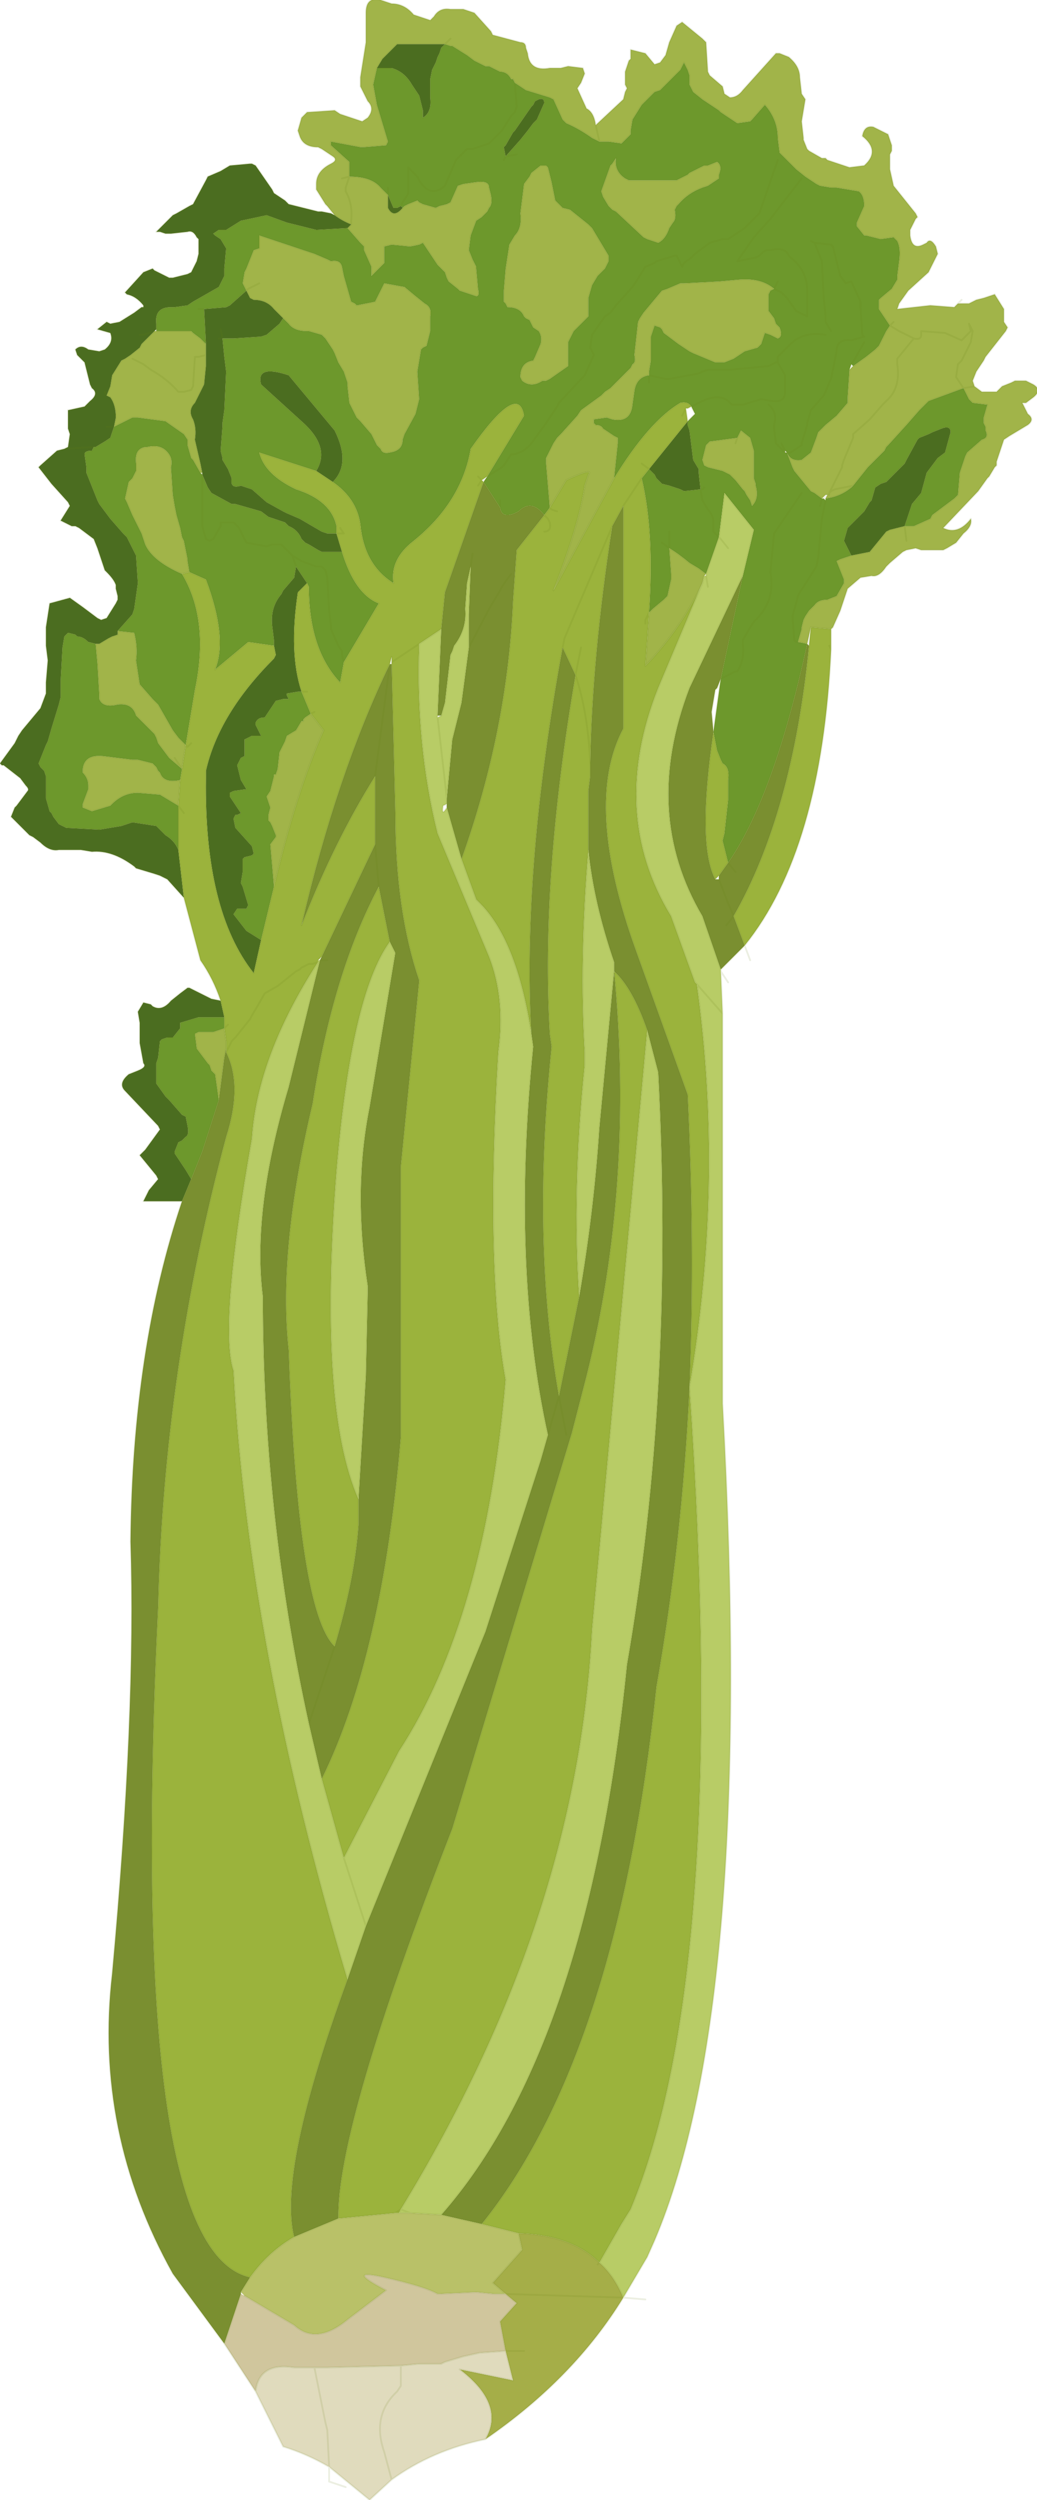
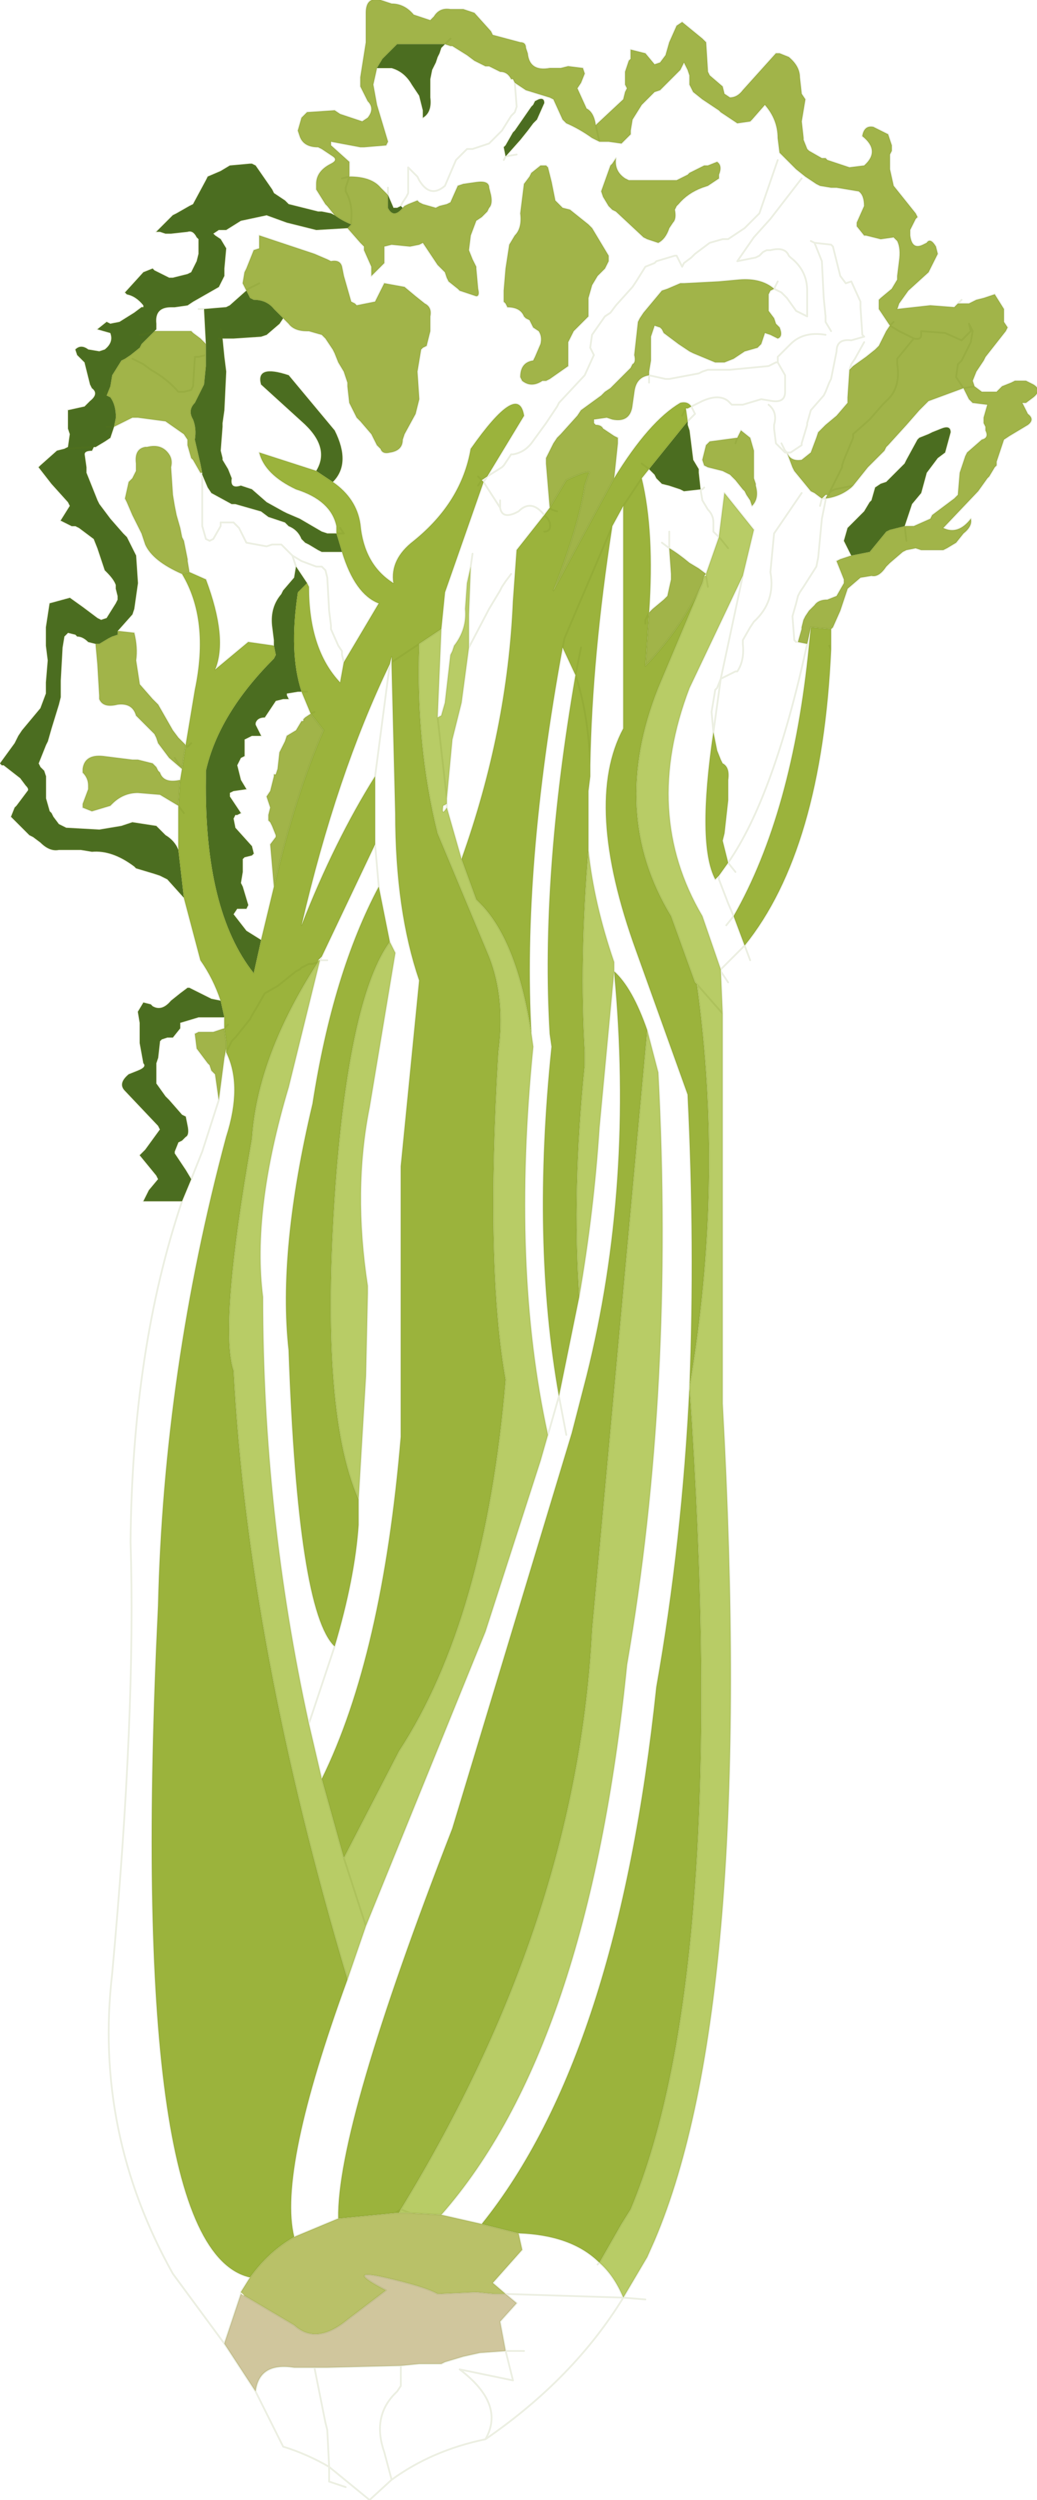
<svg xmlns="http://www.w3.org/2000/svg" height="67.95px" width="28.2px">
  <g transform="matrix(1.0, 0.0, 0.0, 1.0, 135.6, -52.0)">
    <path d="M-126.5 57.85 L-126.7 57.6 -126.75 57.55 -127.0 57.15 -127.0 57.0 Q-127.0 56.65 -126.6 56.45 -126.4 56.35 -126.55 56.25 L-126.85 56.05 -126.95 56.0 Q-127.35 56.0 -127.45 55.7 L-127.5 55.55 -127.4 55.2 -127.3 55.1 -127.25 55.05 -126.5 55.0 -126.35 55.1 -125.75 55.3 -125.6 55.2 Q-125.4 54.95 -125.6 54.75 L-125.75 54.45 -125.8 54.35 -125.8 54.1 -125.65 53.15 -125.65 53.0 -125.65 52.35 Q-125.65 51.9 -125.25 52.0 L-124.95 52.1 Q-124.6 52.1 -124.35 52.4 L-123.9 52.55 -123.8 52.45 Q-123.65 52.2 -123.35 52.25 L-123.15 52.25 -123.0 52.25 -122.7 52.35 -122.25 52.85 -122.2 52.95 -121.45 53.15 Q-121.3 53.15 -121.3 53.3 L-121.25 53.45 Q-121.2 53.95 -120.65 53.85 L-120.35 53.85 -120.15 53.8 -119.75 53.85 -119.7 54.0 -119.8 54.25 -119.9 54.4 -119.65 54.95 Q-119.45 55.05 -119.4 55.4 L-118.65 54.7 -118.6 54.5 -118.55 54.4 -118.6 54.3 -118.6 54.2 -118.6 53.95 -118.5 53.65 -118.45 53.6 -118.45 53.5 -118.45 53.35 -118.05 53.45 -117.8 53.75 -117.65 53.7 -117.5 53.5 -117.4 53.15 -117.2 52.7 -117.05 52.6 -116.5 53.05 -116.4 53.15 -116.35 53.95 -116.3 54.05 -115.95 54.35 -115.9 54.55 -115.75 54.65 Q-115.55 54.65 -115.4 54.45 L-114.5 53.45 -114.4 53.45 -114.15 53.55 Q-113.85 53.8 -113.85 54.1 L-113.8 54.55 -113.7 54.7 -113.8 55.3 -113.75 55.75 -113.75 55.8 -113.65 56.05 -113.6 56.1 -113.25 56.3 -113.15 56.3 -113.1 56.35 -112.5 56.55 -112.1 56.5 Q-111.65 56.1 -112.15 55.7 -112.1 55.4 -111.85 55.45 L-111.45 55.65 -111.35 55.95 -111.35 56.1 -111.4 56.2 -111.4 56.6 -111.3 57.05 -111.1 57.3 -110.7 57.8 -110.65 57.9 -110.7 57.95 -110.85 58.25 -110.85 58.4 Q-110.8 58.8 -110.5 58.65 L-110.4 58.6 Q-110.3 58.45 -110.15 58.7 L-110.1 58.9 -110.35 59.4 -110.9 59.9 -111.15 60.25 -111.2 60.4 -110.75 60.35 -110.3 60.3 -109.65 60.35 -109.55 60.25 -109.25 60.25 -109.15 60.2 -109.05 60.15 -108.85 60.1 -108.55 60.0 -108.3 60.4 -108.3 60.45 -108.3 60.75 -108.2 60.9 -108.25 61.0 -108.8 61.7 -108.85 61.8 -109.05 62.1 -109.15 62.35 -109.1 62.5 -109.4 62.55 -109.6 62.25 -109.55 61.9 -109.45 61.8 -109.2 61.3 -109.15 61.0 -109.25 60.8 -109.2 61.0 -109.45 61.25 -109.9 61.05 -110.55 61.0 -110.55 61.1 Q-110.55 61.25 -110.75 61.2 L-111.15 61.0 -111.4 60.85 -111.15 61.0 -110.75 61.2 Q-110.55 61.25 -110.55 61.1 L-110.55 61.0 -109.9 61.05 -109.45 61.25 -109.2 61.0 -109.25 60.8 -109.15 61.0 -109.2 61.3 -109.45 61.8 -109.55 61.9 -109.6 62.25 -109.4 62.55 -109.1 62.5 -108.9 62.65 -108.8 62.65 -108.5 62.65 -108.45 62.6 -108.35 62.5 -108.1 62.4 -108.0 62.35 -107.9 62.35 -107.8 62.35 -107.7 62.35 -107.6 62.4 -107.5 62.45 Q-107.25 62.6 -107.5 62.8 L-107.7 62.95 -107.8 62.95 -107.65 63.25 Q-107.45 63.4 -107.65 63.55 L-108.15 63.85 -108.3 63.95 -108.5 64.55 -108.5 64.65 -108.55 64.7 -108.7 64.95 -108.75 65.0 -109.0 65.35 -109.95 66.35 Q-109.55 66.55 -109.2 66.1 -109.15 66.3 -109.4 66.5 L-109.6 66.75 -109.85 66.9 -109.95 66.95 -110.2 66.95 -110.3 66.95 -110.55 66.95 -110.7 66.9 -110.95 66.95 -111.05 67.0 -111.4 67.3 -111.5 67.4 Q-111.7 67.7 -111.9 67.65 L-112.2 67.7 -112.55 68.0 -112.75 68.6 -112.95 69.05 -113.0 69.1 -113.55 69.05 -113.65 69.5 -113.9 69.45 -113.8 69.1 -113.8 69.05 -113.75 68.85 -113.7 68.75 -113.6 68.6 -113.45 68.45 Q-113.35 68.3 -113.1 68.3 L-112.85 68.2 -112.65 67.85 -112.65 67.75 -112.85 67.25 -112.75 67.2 -112.45 67.1 -111.95 67.0 -111.5 66.45 -111.4 66.4 -111.0 66.3 -110.75 66.3 -110.3 66.1 -110.25 66.0 -109.85 65.7 -109.65 65.55 -109.55 65.45 -109.5 64.85 -109.35 64.4 -109.3 64.3 -108.9 63.95 Q-108.7 63.9 -108.8 63.7 L-108.8 63.6 -108.85 63.5 -108.85 63.35 -108.75 63.0 -109.15 62.95 -109.25 62.85 -109.4 62.55 -110.35 62.9 -110.6 63.15 -110.95 63.55 -111.45 64.1 -111.5 64.15 -111.55 64.25 -112.0 64.7 -112.4 65.2 -112.45 65.25 Q-112.75 65.5 -113.15 65.55 L-113.1 65.45 -113.05 65.45 -113.05 65.4 -113.0 65.3 -112.7 64.7 -112.7 64.65 -112.65 64.5 -112.4 63.9 -112.4 63.8 -111.95 63.4 -111.6 63.0 -111.5 62.9 Q-111.1 62.55 -111.2 61.9 L-111.2 61.75 -110.75 61.2 -111.2 61.75 -111.2 61.9 Q-111.1 62.55 -111.5 62.9 L-111.6 63.0 -111.95 63.4 -112.4 63.8 -112.4 63.9 -112.65 64.5 -112.7 64.65 -112.7 64.7 -113.0 65.3 -113.05 65.4 -113.05 65.45 -113.15 65.45 -113.2 65.5 -113.25 65.55 -113.45 65.4 -113.55 65.35 -114.0 64.8 -114.05 64.7 -114.2 64.3 Q-114.1 64.55 -113.8 64.5 L-113.55 64.3 -113.4 63.9 -113.35 63.75 -113.15 63.55 -112.85 63.3 -112.55 62.95 -112.55 62.8 -112.5 62.05 -112.4 61.95 -112.05 61.7 -111.8 61.5 -111.7 61.4 -111.5 61.0 -111.4 60.85 -111.7 60.4 -111.7 60.15 -111.65 60.1 -111.35 59.85 -111.2 59.6 -111.2 59.5 -111.15 59.1 Q-111.1 58.75 -111.2 58.55 L-111.3 58.45 -111.65 58.5 -112.05 58.4 -112.1 58.4 -112.3 58.15 -112.3 58.05 -112.1 57.6 Q-112.1 57.3 -112.25 57.2 L-112.85 57.1 -113.0 57.1 -113.3 57.05 -113.4 57.0 -113.55 56.9 -113.7 56.8 -113.95 56.6 -114.35 56.2 -114.4 56.15 -114.45 55.75 Q-114.45 55.25 -114.8 54.85 L-115.15 55.25 -115.2 55.3 -115.55 55.35 -116.0 55.05 -116.05 55.0 -116.5 54.7 -116.75 54.5 -116.85 54.3 -116.85 54.05 -116.9 53.9 -117.0 53.7 -117.05 53.8 -117.1 53.9 -117.35 54.15 -117.45 54.25 -117.65 54.45 -117.8 54.5 -118.15 54.85 -118.4 55.25 -118.45 55.55 -118.45 55.65 -118.7 55.9 -119.05 55.85 -119.1 55.85 -119.3 55.85 -119.4 55.4 -119.3 55.85 -119.5 55.75 Q-119.85 55.5 -120.2 55.35 L-120.25 55.3 -120.3 55.25 -120.55 54.7 -120.65 54.65 -121.3 54.45 -121.6 54.25 -121.65 54.15 -121.7 54.15 Q-121.8 53.95 -122.0 53.95 L-122.1 53.9 -122.3 53.8 -122.4 53.8 -122.6 53.7 -122.7 53.65 -122.9 53.5 -123.3 53.25 -123.35 53.25 -123.5 53.2 -124.25 53.2 -124.8 53.2 -125.1 53.5 -125.2 53.6 -125.35 53.85 -125.45 54.3 -125.35 54.85 -125.05 55.85 -125.1 55.95 -125.7 56.0 -125.8 56.0 -126.6 55.85 -126.6 55.95 -126.1 56.4 -126.1 56.8 Q-125.5 56.8 -125.25 57.1 L-125.05 57.3 -125.05 57.5 -125.05 57.65 Q-124.9 57.95 -124.65 57.65 L-124.6 57.6 -124.5 57.55 -124.25 57.45 -124.2 57.5 -124.1 57.55 -123.75 57.65 -123.65 57.6 -123.45 57.55 -123.35 57.5 -123.15 57.05 -123.0 57.0 -122.65 56.95 Q-122.3 56.9 -122.3 57.1 L-122.25 57.3 Q-122.2 57.55 -122.3 57.65 L-122.35 57.75 -122.45 57.85 -122.5 57.9 -122.65 58.0 -122.8 58.4 -122.85 58.8 -122.75 59.05 -122.65 59.25 -122.65 59.3 -122.6 59.85 Q-122.55 60.05 -122.65 60.05 L-123.1 59.9 -123.15 59.85 -123.4 59.65 -123.45 59.55 -123.5 59.4 -123.7 59.2 -124.1 58.6 -124.2 58.65 -124.45 58.7 -124.95 58.65 -125.15 58.7 -125.15 59.15 -125.5 59.5 -125.5 59.35 -125.5 59.25 -125.7 58.8 -125.7 58.7 -125.8 58.6 -126.15 58.2 -126.05 58.1 Q-126.3 58.0 -126.5 57.85 M-111.3 60.75 L-111.4 60.85 -111.3 60.75 M-116.35 56.5 L-116.1 56.4 Q-115.95 56.5 -116.05 56.75 L-116.05 56.85 -116.35 57.05 -116.5 57.1 Q-116.9 57.25 -117.15 57.55 L-117.2 57.6 -117.25 57.7 Q-117.2 57.95 -117.3 58.05 L-117.4 58.2 Q-117.5 58.5 -117.7 58.6 L-118.0 58.5 -118.1 58.45 -118.85 57.75 -118.95 57.7 -119.05 57.6 -119.2 57.35 -119.25 57.2 -119.0 56.5 -118.95 56.45 -118.85 56.3 Q-118.9 56.65 -118.6 56.85 L-118.5 56.9 -117.2 56.9 -117.1 56.85 -116.9 56.75 -116.85 56.7 -116.45 56.5 -116.35 56.5 M-120.9 56.5 L-120.75 56.5 -120.7 56.55 -120.6 56.95 -120.55 57.2 -120.5 57.45 -120.3 57.65 -120.1 57.7 -119.6 58.1 -119.5 58.2 -119.05 58.95 -119.05 59.1 -119.15 59.3 -119.35 59.5 -119.5 59.75 -119.6 60.1 -119.6 60.6 -119.65 60.65 -120.0 61.0 -120.1 61.2 -120.15 61.3 -120.15 61.95 -120.65 62.3 -120.75 62.35 -120.85 62.35 Q-121.15 62.55 -121.4 62.35 L-121.45 62.25 Q-121.45 61.85 -121.1 61.8 L-121.05 61.7 -120.9 61.35 Q-120.85 61.15 -120.95 61.0 L-121.1 60.9 -121.2 60.7 -121.3 60.65 -121.35 60.6 Q-121.45 60.35 -121.8 60.35 L-121.85 60.25 -121.9 60.2 -121.9 59.9 -121.85 59.3 -121.75 58.65 -121.6 58.4 Q-121.4 58.2 -121.45 57.8 L-121.35 57.0 -121.2 56.8 -121.15 56.7 -120.9 56.5 M-120.65 65.8 L-120.75 64.6 -120.75 64.45 -120.55 64.05 -120.45 63.9 -120.35 63.8 -119.9 63.3 -119.8 63.15 -119.25 62.75 -119.15 62.65 -119.0 62.55 -118.7 62.25 -118.45 62.0 -118.4 61.9 Q-118.3 61.85 -118.35 61.65 L-118.25 60.75 -118.2 60.65 -118.1 60.5 -117.6 59.9 -117.45 59.85 -117.1 59.7 -117.0 59.7 -116.05 59.65 -115.5 59.6 Q-114.9 59.55 -114.55 59.85 L-114.65 59.9 -114.7 60.0 -114.7 60.35 -114.7 60.45 -114.55 60.65 -114.5 60.8 -114.4 60.9 Q-114.3 61.15 -114.45 61.2 L-114.65 61.1 -114.8 61.05 -114.9 61.35 -115.0 61.45 -115.35 61.55 -115.65 61.75 -115.9 61.85 -116.15 61.85 -116.75 61.6 -116.85 61.55 -117.15 61.35 -117.55 61.05 -117.6 60.95 -117.65 60.9 -117.8 60.85 -117.9 61.15 -117.9 61.8 -117.95 62.1 -117.95 62.2 Q-118.3 62.25 -118.35 62.65 L-118.4 63.0 Q-118.45 63.5 -118.95 63.4 L-119.1 63.35 -119.45 63.4 -119.45 63.5 -119.4 63.55 Q-119.25 63.55 -119.2 63.65 L-118.9 63.85 -118.8 63.9 -118.8 64.05 -118.9 65.0 -120.55 68.05 Q-119.85 66.25 -119.7 65.2 L-119.6 64.9 Q-119.45 64.7 -120.2 65.05 L-120.65 65.8 M-113.05 65.4 L-113.0 65.35 -112.9 65.3 -112.4 65.2 -112.9 65.3 -113.0 65.35 -113.05 65.4 M-110.95 66.7 L-111.0 66.3 -110.95 66.7 M-115.55 63.9 L-115.45 63.7 -115.2 63.9 -115.1 64.25 -115.1 65.0 -115.05 65.15 -115.05 65.2 Q-114.95 65.55 -115.15 65.75 L-115.2 65.6 -115.3 65.45 -115.35 65.35 -115.4 65.3 -115.6 65.05 -115.75 64.9 -115.95 64.8 -116.35 64.7 -116.45 64.65 -116.5 64.5 -116.4 64.1 -116.3 64.0 -115.55 63.9 -115.6 64.05 -115.55 63.9 M-117.95 68.65 L-117.85 68.55 -117.55 68.3 -117.45 68.2 -117.35 67.75 -117.35 67.6 -117.4 66.9 Q-117.15 67.05 -116.85 67.3 L-116.6 67.45 -116.4 67.6 -116.45 67.65 -116.5 67.85 Q-117.05 69.05 -118.05 70.1 L-117.95 68.65 M-123.35 53.05 L-123.5 53.2 -123.35 53.05 M-126.3 56.85 L-126.1 56.8 -126.15 56.95 -126.2 57.1 -126.2 57.2 Q-126.0 57.55 -126.05 58.0 L-126.05 58.1 -126.05 58.0 Q-126.0 57.55 -126.2 57.2 L-126.2 57.1 -126.15 56.95 -126.1 56.8 -126.3 56.85 M-131.4 61.0 L-131.35 61.0 -130.4 61.0 -130.35 61.05 -130.15 61.2 -130.0 61.35 -130.0 61.65 -130.0 61.95 -130.05 62.45 -130.3 62.95 Q-130.5 63.15 -130.35 63.4 -130.25 63.65 -130.3 63.95 L-130.15 64.6 -130.1 64.85 -130.15 64.85 -130.35 64.5 -130.4 64.45 -130.5 64.1 -130.5 63.95 -130.6 63.8 -131.1 63.45 -131.85 63.35 -132.0 63.35 -132.5 63.6 -132.45 63.35 Q-132.45 63.0 -132.6 62.8 L-132.7 62.75 -132.6 62.5 -132.55 62.2 -132.3 61.8 -132.2 61.75 -132.05 61.65 -131.8 61.45 -131.75 61.35 -131.4 61.0 M-132.0 61.75 L-131.7 61.9 -131.5 62.05 Q-131.05 62.3 -130.75 62.65 L-130.6 62.65 -130.4 62.6 -130.35 62.5 -130.3 61.7 -130.2 61.7 -130.0 61.65 -130.2 61.7 -130.3 61.7 -130.35 62.5 -130.4 62.6 -130.6 62.65 -130.75 62.65 Q-131.05 62.3 -131.5 62.05 L-131.7 61.9 -132.0 61.75 M-128.9 59.9 L-129.0 59.7 -128.95 59.4 -128.9 59.3 -128.7 58.8 -128.55 58.75 -128.55 58.4 -127.05 58.9 -126.7 59.05 -126.6 59.1 Q-126.35 59.05 -126.3 59.25 L-126.25 59.5 -126.05 60.2 -125.95 60.25 -125.9 60.3 -125.4 60.2 -125.35 60.1 -125.2 59.8 -125.15 59.7 -124.6 59.8 -124.3 60.05 -124.05 60.25 Q-123.85 60.35 -123.9 60.6 L-123.9 61.0 -124.0 61.4 -124.1 61.45 -124.15 61.5 -124.25 62.1 -124.2 62.85 -124.3 63.25 -124.6 63.8 -124.65 63.95 Q-124.65 64.25 -125.0 64.3 -125.2 64.35 -125.25 64.2 L-125.35 64.1 -125.5 63.8 -125.8 63.45 -125.9 63.35 -126.1 62.95 -126.15 62.5 -126.15 62.4 -126.25 62.1 -126.4 61.85 -126.5 61.6 -126.55 61.5 -126.65 61.35 -126.75 61.2 -126.85 61.1 -127.2 61.0 -127.25 61.0 Q-127.6 61.0 -127.75 60.8 L-127.85 60.7 -127.9 60.65 -128.0 60.55 -128.15 60.4 Q-128.35 60.15 -128.7 60.15 L-128.8 60.1 -128.9 59.9 -128.85 59.85 -128.55 59.7 -128.85 59.85 -128.9 59.9 M-130.65 67.6 Q-131.45 67.25 -131.65 66.8 L-131.75 66.5 -132.0 66.0 -132.15 65.65 -132.2 65.55 -132.1 65.1 -132.0 65.0 -131.9 64.8 -131.9 64.6 Q-131.95 64.2 -131.65 64.15 L-131.6 64.15 Q-131.2 64.05 -131.0 64.35 -130.9 64.5 -130.95 64.7 L-130.9 65.45 -130.85 65.75 -130.8 66.0 -130.7 66.35 -130.65 66.6 -130.6 66.7 -130.5 67.2 -130.5 67.25 -130.45 67.55 -130.65 67.6 M-133.0 69.5 L-132.9 69.5 -132.65 69.35 -132.55 69.3 -132.4 69.25 -132.4 69.15 -131.95 69.2 Q-131.85 69.6 -131.9 69.95 L-131.8 70.6 -131.45 71.0 -131.3 71.15 -130.9 71.85 -130.75 72.05 -130.55 72.25 -130.65 72.9 -131.0 72.6 -131.3 72.2 -131.35 72.05 -131.4 71.95 -131.9 71.45 Q-132.0 71.1 -132.4 71.15 -132.8 71.25 -132.9 71.0 L-132.9 70.9 -132.95 70.05 -133.0 69.5 M-130.85 72.6 L-130.65 72.9 -130.85 72.6 M-130.7 73.2 L-130.75 73.9 -131.25 73.6 -131.85 73.55 Q-132.25 73.55 -132.55 73.85 L-132.6 73.9 -133.1 74.05 -133.35 73.95 -133.35 73.85 -133.2 73.45 -133.2 73.35 Q-133.2 73.15 -133.35 73.0 L-133.35 72.9 Q-133.3 72.5 -132.8 72.55 L-132.4 72.6 -132.0 72.65 -131.85 72.65 -131.45 72.75 -131.35 72.85 -131.3 72.95 -131.25 73.0 Q-131.15 73.3 -130.7 73.2 M-128.15 76.1 L-128.25 74.95 -128.1 74.75 -128.1 74.7 -128.2 74.45 -128.25 74.35 -128.3 74.3 -128.3 74.15 -128.25 73.95 -128.35 73.65 -128.25 73.5 -128.15 73.1 -128.15 73.05 -128.1 73.05 -128.05 72.9 -128.0 72.45 -127.85 72.15 -127.8 72.0 -127.55 71.85 -127.4 71.6 -127.35 71.6 -127.35 71.55 -127.3 71.5 -127.15 71.4 -126.8 71.85 Q-127.55 73.55 -128.15 76.1 M-129.5 79.95 L-129.45 80.3 -129.45 80.45 -129.45 80.5 -129.5 80.75 -129.65 81.9 -129.75 81.2 -129.85 81.1 -129.9 80.95 -129.95 80.9 -130.25 80.5 -130.3 80.1 -130.2 80.05 -129.8 80.05 -129.5 79.95" fill="#a1b449" fill-rule="evenodd" stroke="none" />
-     <path d="M-119.3 55.85 L-119.1 55.85 -119.05 55.85 -118.7 55.9 -118.45 55.65 -118.45 55.55 -118.4 55.25 -118.15 54.85 -117.8 54.5 -117.65 54.45 -117.45 54.25 -117.35 54.15 -117.1 53.9 -117.05 53.8 -117.0 53.7 -116.9 53.9 -116.85 54.05 -116.85 54.3 -116.75 54.5 -116.5 54.7 -116.05 55.0 -116.0 55.05 -115.55 55.35 -115.2 55.3 -115.15 55.25 -114.8 54.85 Q-114.45 55.25 -114.45 55.75 L-114.4 56.15 -114.35 56.2 -113.95 56.6 -113.7 56.8 -113.55 56.9 -113.4 57.0 -113.3 57.05 -113.0 57.1 -112.85 57.1 -112.25 57.2 Q-112.1 57.3 -112.1 57.6 L-112.3 58.05 -112.3 58.15 -112.1 58.4 -112.05 58.4 -111.65 58.5 -111.3 58.45 -111.2 58.55 Q-111.1 58.75 -111.15 59.1 L-111.2 59.5 -111.2 59.6 -111.35 59.85 -111.65 60.1 -111.7 60.15 -111.7 60.4 -111.4 60.85 -111.5 61.0 -111.7 61.4 -111.8 61.5 -112.05 61.7 -112.4 61.95 -112.45 61.9 -112.5 62.05 -112.55 62.8 -112.55 62.95 -112.85 63.3 -113.15 63.55 -113.35 63.75 -113.4 63.9 -113.55 64.3 -113.8 64.5 Q-114.1 64.55 -114.2 64.3 L-114.1 64.3 -113.8 64.1 -113.8 64.05 -113.65 63.55 -113.65 63.5 -113.55 63.15 -113.2 62.75 -113.15 62.65 -113.05 62.4 -113.0 62.3 -112.85 61.55 Q-112.85 61.2 -112.45 61.25 L-112.1 61.15 -112.15 61.1 -112.2 60.35 -112.2 60.2 -112.45 59.65 -112.6 59.7 -112.75 59.5 -112.95 58.7 -113.0 58.65 -113.45 58.6 -113.55 58.55 -113.45 58.6 -113.0 58.65 -112.95 58.7 -112.75 59.5 -112.6 59.7 -112.45 59.65 -112.2 60.2 -112.2 60.35 -112.15 61.1 -112.1 61.15 -112.45 61.25 Q-112.85 61.2 -112.85 61.55 L-113.0 62.3 -113.05 62.4 -113.15 62.65 -113.2 62.75 -113.55 63.15 -113.65 63.5 -113.65 63.55 -113.8 64.05 -113.8 64.1 -114.1 64.3 -114.2 64.3 -114.05 64.7 -114.0 64.8 -113.55 65.35 -113.45 65.4 -113.25 65.55 -113.2 65.55 -113.15 65.6 -113.15 65.55 Q-112.75 65.5 -112.45 65.25 L-112.4 65.2 -112.0 64.7 -111.55 64.25 -111.5 64.15 -111.45 64.1 -110.95 63.55 -110.6 63.15 -110.35 62.9 -109.4 62.55 -109.25 62.85 -109.15 62.95 -108.75 63.0 -108.85 63.35 -108.85 63.5 -108.8 63.6 -108.8 63.7 Q-108.7 63.9 -108.9 63.95 L-109.3 64.3 -109.35 64.4 -109.5 64.85 -109.55 65.45 -109.65 65.55 -109.85 65.7 -110.25 66.0 -110.3 66.1 -110.75 66.3 -111.0 66.3 -110.8 65.7 -110.55 65.4 -110.4 64.85 -110.1 64.45 -109.9 64.3 -109.75 63.75 Q-109.75 63.55 -110.0 63.65 L-110.25 63.75 -110.35 63.8 -110.6 63.9 -110.65 63.95 -110.95 64.5 -111.0 64.6 -111.5 65.1 -111.65 65.15 -111.8 65.25 -111.9 65.6 -111.95 65.65 -112.1 65.9 -112.25 66.05 -112.55 66.35 -112.65 66.7 -112.45 67.1 -112.75 67.2 -112.85 67.25 -112.65 67.75 -112.65 67.85 -112.85 68.2 -113.1 68.3 Q-113.35 68.3 -113.45 68.45 L-113.6 68.6 -113.7 68.75 -113.75 68.85 -113.8 69.05 -113.8 69.1 -113.9 69.45 -113.65 69.5 Q-114.55 73.65 -115.8 75.45 L-115.95 74.85 -115.9 74.65 -115.8 73.75 -115.8 73.2 Q-115.75 72.85 -115.95 72.75 L-116.0 72.65 -116.1 72.4 -116.2 71.9 -116.0 70.45 -115.6 70.25 -115.55 70.25 Q-115.35 69.95 -115.4 69.5 L-115.4 69.4 -115.2 69.05 -115.1 68.9 Q-114.5 68.35 -114.65 67.55 L-114.55 66.5 -113.8 65.4 -114.55 66.5 -114.65 67.55 Q-114.5 68.35 -115.1 68.9 L-115.2 69.05 -115.4 69.4 -115.4 69.5 Q-115.35 69.95 -115.55 70.25 L-115.6 70.25 -116.0 70.45 -115.4 67.65 -115.1 66.4 -115.9 65.4 -116.05 66.6 -116.2 66.45 -116.2 66.2 Q-116.2 66.0 -116.35 65.85 L-116.5 65.6 -116.55 65.3 -116.6 64.85 -116.6 64.75 -116.75 64.5 -116.85 63.7 -116.9 63.55 -116.9 63.45 -116.7 63.25 -116.8 63.05 Q-116.9 62.9 -117.1 62.95 -117.95 63.45 -118.9 65.0 L-118.8 64.05 -118.8 63.9 -118.9 63.85 -119.2 63.65 Q-119.25 63.55 -119.4 63.55 L-119.45 63.5 -119.45 63.4 -119.1 63.35 -118.95 63.4 Q-118.45 63.5 -118.4 63.0 L-118.35 62.65 Q-118.3 62.25 -117.95 62.2 L-117.95 62.1 -117.9 61.8 -117.9 61.15 -117.8 60.85 -117.65 60.9 -117.6 60.95 -117.55 61.05 -117.15 61.35 -116.85 61.55 -116.75 61.6 -116.15 61.85 -115.9 61.85 -115.65 61.75 -115.35 61.55 -115.0 61.45 -114.9 61.35 -114.8 61.05 -114.65 61.1 -114.45 61.2 Q-114.3 61.15 -114.4 60.9 L-114.5 60.8 -114.55 60.65 -114.7 60.45 -114.7 60.35 -114.7 60.0 -114.65 59.9 -114.55 59.85 Q-114.9 59.55 -115.5 59.6 L-116.05 59.65 -117.0 59.7 -117.1 59.7 -117.45 59.85 -117.6 59.9 -118.1 60.5 -118.2 60.65 -118.25 60.75 -118.35 61.65 Q-118.3 61.85 -118.4 61.9 L-118.45 62.0 -118.7 62.25 -119.0 62.55 -119.15 62.65 -119.25 62.75 -119.8 63.15 -119.9 63.3 -120.35 63.8 -120.45 63.9 -120.55 64.05 -120.75 64.45 -120.75 64.6 -120.65 65.8 -120.8 66.0 Q-121.15 65.55 -121.5 65.9 L-121.6 65.95 Q-121.95 66.1 -122.0 65.8 L-122.45 65.1 -122.35 64.95 -121.95 64.7 -121.9 64.65 -121.7 64.35 -121.65 64.35 Q-121.35 64.3 -121.15 64.05 L-120.75 63.5 -120.45 63.05 -120.4 62.95 -119.7 62.2 -119.45 61.65 -119.5 61.55 -119.55 61.45 -119.5 61.1 -119.15 60.6 -119.0 60.5 -118.85 60.3 -118.4 59.8 -118.3 59.65 -118.05 59.25 -117.8 59.15 -117.75 59.1 -117.25 58.95 -117.2 58.95 -117.05 59.25 -117.0 59.15 -116.8 59.0 -116.7 58.9 -116.3 58.6 -115.95 58.5 -115.8 58.5 -115.35 58.2 -115.0 57.85 -114.95 57.8 -114.45 56.35 -114.95 57.8 -115.0 57.85 -115.35 58.2 -115.8 58.5 -115.95 58.5 -116.3 58.6 -116.7 58.9 -116.8 59.0 -117.0 59.15 -117.05 59.25 -117.2 58.95 -117.25 58.95 -117.75 59.1 -117.8 59.15 -118.05 59.25 -118.3 59.65 -118.4 59.8 -118.85 60.3 -119.0 60.5 -119.15 60.6 -119.5 61.1 -119.55 61.45 -119.5 61.55 -119.45 61.65 -119.7 62.2 -120.4 62.95 -120.45 63.05 -120.75 63.5 -121.15 64.05 Q-121.35 64.3 -121.65 64.35 L-121.7 64.35 -121.9 64.65 -121.95 64.7 -122.35 64.95 -121.35 63.3 Q-121.5 62.35 -122.8 64.2 -123.05 65.65 -124.35 66.7 -125.0 67.2 -124.9 67.85 -125.7 67.35 -125.8 66.25 -125.9 65.55 -126.55 65.1 -126.05 64.6 -126.5 63.7 L-127.75 62.2 Q-128.65 61.9 -128.5 62.45 L-127.4 63.45 Q-126.6 64.15 -127.0 64.8 L-128.55 64.3 Q-128.4 64.9 -127.55 65.3 -126.6 65.6 -126.45 66.3 L-126.45 66.5 -126.7 66.5 -126.85 66.45 -127.45 66.1 -127.8 65.95 -127.9 65.9 -128.35 65.65 -128.75 65.3 -129.05 65.2 Q-129.35 65.3 -129.3 65.0 L-129.4 64.75 -129.55 64.5 -129.55 64.45 -129.6 64.25 -129.55 63.6 -129.55 63.5 -129.5 63.15 -129.45 62.1 -129.5 61.7 -129.55 61.2 -129.45 61.2 -129.35 61.2 -129.3 61.2 -129.25 61.2 -128.5 61.15 -128.35 61.1 -128.0 60.8 -127.9 60.65 -127.85 60.7 -127.75 60.8 Q-127.6 61.0 -127.25 61.0 L-127.2 61.0 -126.85 61.1 -126.75 61.2 -126.65 61.35 -126.55 61.5 -126.5 61.6 -126.4 61.85 -126.25 62.1 -126.15 62.4 -126.15 62.5 -126.1 62.95 -125.9 63.35 -125.8 63.45 -125.5 63.8 -125.35 64.1 -125.25 64.2 Q-125.2 64.35 -125.0 64.3 -124.65 64.25 -124.65 63.95 L-124.6 63.8 -124.3 63.25 -124.2 62.85 -124.25 62.1 -124.15 61.5 -124.1 61.45 -124.0 61.4 -123.9 61.0 -123.9 60.6 Q-123.85 60.35 -124.05 60.25 L-124.3 60.05 -124.6 59.8 -125.15 59.7 -125.2 59.8 -125.35 60.1 -125.4 60.2 -125.9 60.3 -125.95 60.25 -126.05 60.2 -126.25 59.5 -126.3 59.25 Q-126.35 59.05 -126.6 59.1 L-126.7 59.05 -127.05 58.9 -128.55 58.4 -128.55 58.75 -128.7 58.8 -128.9 59.3 -128.95 59.4 -129.0 59.7 -128.9 59.9 -129.35 60.3 -129.45 60.35 -130.05 60.4 -130.0 61.35 -130.15 61.2 -130.35 61.05 -130.4 61.0 -131.35 61.0 -131.35 60.95 -131.35 60.8 Q-131.4 60.35 -130.95 60.35 L-130.85 60.35 -130.5 60.3 -130.35 60.2 -129.65 59.8 -129.5 59.5 -129.5 59.3 -129.45 58.75 -129.6 58.5 -129.75 58.4 -129.8 58.35 -129.65 58.25 -129.45 58.25 -129.05 58.0 -128.35 57.85 -127.8 58.05 -127.0 58.25 -126.15 58.2 -125.8 58.6 -125.7 58.7 -125.7 58.8 -125.5 59.25 -125.5 59.35 -125.5 59.5 -125.15 59.15 -125.15 58.7 -124.95 58.65 -124.45 58.7 -124.2 58.65 -124.1 58.6 -123.7 59.2 -123.5 59.4 -123.45 59.55 -123.4 59.65 -123.15 59.85 -123.1 59.9 -122.65 60.05 Q-122.55 60.05 -122.6 59.85 L-122.65 59.3 -122.65 59.25 -122.75 59.05 -122.85 58.8 -122.8 58.4 -122.65 58.0 -122.5 57.9 -122.45 57.85 -122.35 57.75 -122.3 57.65 Q-122.2 57.55 -122.25 57.3 L-122.3 57.1 Q-122.3 56.9 -122.65 56.95 L-123.0 57.0 -123.15 57.05 -123.35 57.5 -123.45 57.55 -123.65 57.6 -123.75 57.65 -124.1 57.55 -124.2 57.5 -124.25 57.45 -124.5 57.55 -124.6 57.6 -124.65 57.65 -124.7 57.6 -124.65 57.5 -124.55 57.35 -124.5 57.25 -124.5 56.55 -124.25 56.8 -124.2 56.9 Q-123.9 57.4 -123.5 57.05 L-123.2 56.35 -123.15 56.3 -122.9 56.05 -122.75 56.05 -122.3 55.9 -122.0 55.6 -121.95 55.55 -121.7 55.15 -121.6 55.05 -121.55 54.9 -121.6 54.25 -121.3 54.45 -120.65 54.65 -120.55 54.7 -120.3 55.25 -120.25 55.3 -120.2 55.35 Q-119.85 55.5 -119.5 55.75 L-119.3 55.85 M-116.35 56.5 L-116.45 56.5 -116.85 56.7 -116.9 56.75 -117.1 56.85 -117.2 56.9 -118.5 56.9 -118.6 56.85 Q-118.9 56.65 -118.85 56.3 L-118.95 56.45 -119.0 56.5 -119.25 57.2 -119.2 57.35 -119.05 57.6 -118.95 57.7 -118.85 57.75 -118.1 58.45 -118.0 58.5 -117.7 58.6 Q-117.5 58.5 -117.4 58.2 L-117.3 58.05 Q-117.2 57.95 -117.25 57.7 L-117.2 57.6 -117.15 57.55 Q-116.9 57.25 -116.5 57.1 L-116.35 57.05 -116.05 56.85 -116.05 56.75 Q-115.95 56.5 -116.1 56.4 L-116.35 56.5 M-122.0 65.6 L-122.0 65.8 -122.0 65.6 M-121.1 54.85 L-121.15 54.9 -121.6 55.55 -121.65 55.6 -121.85 55.95 -121.9 56.0 -121.85 56.25 -121.45 55.8 -121.25 55.55 -121.1 55.35 -121.0 55.25 -120.8 54.8 Q-120.8 54.65 -120.95 54.7 L-121.05 54.75 -121.1 54.85 M-120.9 56.5 L-121.15 56.7 -121.2 56.8 -121.35 57.0 -121.45 57.8 Q-121.4 58.2 -121.6 58.4 L-121.75 58.65 -121.85 59.3 -121.9 59.9 -121.9 60.2 -121.85 60.25 -121.8 60.35 Q-121.45 60.35 -121.35 60.6 L-121.3 60.65 -121.2 60.7 -121.1 60.9 -120.95 61.0 Q-120.85 61.15 -120.9 61.35 L-121.05 61.7 -121.1 61.8 Q-121.45 61.85 -121.45 62.25 L-121.4 62.35 Q-121.15 62.55 -120.85 62.35 L-120.75 62.35 -120.65 62.3 -120.15 61.95 -120.15 61.3 -120.1 61.2 -120.0 61.0 -119.65 60.65 -119.6 60.6 -119.6 60.1 -119.5 59.75 -119.35 59.5 -119.15 59.3 -119.05 59.1 -119.05 58.95 -119.5 58.2 -119.6 58.1 -120.1 57.7 -120.3 57.65 -120.5 57.45 -120.55 57.2 -120.6 56.95 -120.7 56.55 -120.75 56.5 -120.9 56.5 M-114.45 59.65 L-114.55 59.85 -114.45 59.9 -114.35 59.95 -114.2 60.1 -113.95 60.45 -113.65 60.6 -113.65 59.9 Q-113.65 59.35 -114.1 59.0 L-114.15 58.95 Q-114.25 58.7 -114.65 58.8 L-114.75 58.8 -114.85 58.85 -114.95 58.95 -115.05 59.0 -115.55 59.1 -115.1 58.45 -114.65 57.95 -113.8 56.85 -114.65 57.95 -115.1 58.45 -115.55 59.1 -115.05 59.0 -114.95 58.95 -114.85 58.85 -114.75 58.8 -114.65 58.8 Q-114.25 58.7 -114.15 58.95 L-114.1 59.0 Q-113.65 59.35 -113.65 59.9 L-113.65 60.6 -113.95 60.45 -114.2 60.1 -114.35 59.95 -114.45 59.9 -114.55 59.85 -114.45 59.65 M-117.95 62.4 L-117.95 62.2 -117.5 62.3 -117.4 62.3 -116.6 62.15 -116.5 62.1 -116.35 62.05 -115.75 62.05 -114.7 61.95 -114.6 61.9 -114.5 61.85 -114.45 61.85 -114.25 62.2 -114.25 62.3 -114.25 62.65 Q-114.25 62.95 -114.6 62.9 L-114.9 62.85 -115.4 63.0 -115.7 63.0 -115.8 62.9 Q-116.05 62.7 -116.5 62.9 L-116.8 63.05 -116.5 62.9 Q-116.05 62.7 -115.8 62.9 L-115.7 63.0 -115.4 63.0 -114.9 62.85 -114.6 62.9 Q-114.25 62.95 -114.25 62.65 L-114.25 62.3 -114.25 62.2 -114.45 61.85 -114.5 61.85 -114.6 61.9 -114.7 61.95 -115.75 62.05 -116.35 62.05 -116.5 62.1 -116.6 62.15 -117.4 62.3 -117.5 62.3 -117.95 62.2 -117.95 62.4 M-113.15 61.1 Q-113.75 61.0 -114.1 61.35 L-114.2 61.45 -114.4 61.65 -114.45 61.7 -114.45 61.85 -114.45 61.7 -114.4 61.65 -114.2 61.45 -114.1 61.35 Q-113.75 61.0 -113.15 61.1 M-113.0 61.0 L-113.15 60.75 -113.15 60.6 -113.2 60.1 -113.25 59.1 -113.45 58.6 -113.25 59.1 -113.2 60.1 -113.15 60.6 -113.15 60.75 -113.0 61.0 M-112.1 61.3 L-112.35 61.75 -112.45 61.9 -112.35 61.75 -112.1 61.3 M-114.7 63.0 Q-114.45 63.2 -114.55 63.55 L-114.55 63.65 -114.5 64.05 -114.45 64.1 -114.25 64.3 -114.45 64.1 -114.5 64.05 -114.55 63.65 -114.55 63.55 Q-114.45 63.2 -114.7 63.0 M-114.25 64.25 L-114.25 64.3 -114.2 64.3 -114.25 64.25 -114.35 64.05 -114.25 64.25 M-113.95 69.45 L-114.0 69.4 -114.05 68.75 -113.95 68.4 -113.9 68.2 -113.85 68.1 -113.75 67.95 -113.4 67.4 -113.35 67.15 -113.25 66.1 -113.15 65.6 -113.25 66.1 -113.35 67.15 -113.4 67.4 -113.75 67.95 -113.85 68.1 -113.9 68.2 -113.95 68.4 -114.05 68.75 -114.0 69.4 -113.95 69.45 M-113.3 65.75 L-113.25 65.55 -113.3 65.75 M-115.55 63.9 L-116.3 64.0 -116.4 64.1 -116.5 64.5 -116.45 64.65 -116.35 64.7 -115.95 64.8 -115.75 64.9 -115.6 65.05 -115.4 65.3 -115.35 65.35 -115.3 65.45 -115.2 65.6 -115.15 65.75 Q-114.95 65.55 -115.05 65.2 L-115.05 65.15 -115.1 65.0 -115.1 64.25 -115.2 63.9 -115.45 63.7 -115.55 63.9 M-116.45 65.25 L-116.5 65.3 -116.55 65.3 -116.5 65.3 -116.45 65.25 M-117.95 64.75 L-117.8 64.9 -117.75 65.0 -117.6 65.15 -117.4 65.2 -117.1 65.3 -117.0 65.35 -116.55 65.3 -116.5 65.6 -116.35 65.85 Q-116.2 66.0 -116.2 66.2 L-116.2 66.45 -116.05 66.6 -116.4 67.6 -116.6 67.45 -116.85 67.3 Q-117.15 67.05 -117.4 66.9 L-117.35 67.6 -117.35 67.75 -117.45 68.2 -117.55 68.3 -117.85 68.55 -117.95 68.65 Q-117.8 66.45 -118.15 65.0 L-117.95 64.75 M-117.6 66.75 L-117.4 66.9 -117.6 66.75 M-117.4 66.9 L-117.4 66.45 -117.4 66.9 M-125.35 53.85 L-124.95 53.85 Q-124.6 53.95 -124.4 54.3 L-124.2 54.6 -124.1 55.0 -124.1 55.2 Q-123.85 55.05 -123.9 54.65 L-123.9 54.15 -123.85 53.9 -123.8 53.8 -123.75 53.7 -123.7 53.55 -123.65 53.45 -123.6 53.3 -123.5 53.2 -123.35 53.25 -123.3 53.25 -122.9 53.5 -122.7 53.65 -122.6 53.7 -122.4 53.8 -122.3 53.8 -122.1 53.9 -122.0 53.95 Q-121.8 53.95 -121.7 54.15 L-121.65 54.15 -121.6 54.25 -121.55 54.9 -121.6 55.05 -121.7 55.15 -121.95 55.55 -122.0 55.6 -122.3 55.9 -122.75 56.05 -122.9 56.05 -123.15 56.3 -123.2 56.35 -123.5 57.05 Q-123.9 57.4 -124.2 56.9 L-124.25 56.8 -124.5 56.55 -124.5 57.25 -124.55 57.35 -124.65 57.5 -124.7 57.6 -124.8 57.65 -124.9 57.65 -125.05 57.3 -125.25 57.1 Q-125.5 56.8 -126.1 56.8 L-126.1 56.4 -126.6 55.95 -126.6 55.85 -125.8 56.0 -125.7 56.0 -125.1 55.95 -125.05 55.85 -125.35 54.85 -125.45 54.3 -125.35 53.85 M-125.05 57.1 L-125.05 57.3 -125.05 57.1 M-132.5 63.6 L-132.0 63.35 -131.85 63.35 -131.1 63.45 -130.6 63.8 -130.5 63.95 -130.5 64.1 -130.4 64.45 -130.35 64.5 -130.15 64.85 -130.1 64.9 -129.95 65.25 -129.85 65.4 -129.3 65.7 -129.2 65.7 -128.5 65.9 -128.3 66.05 -128.15 66.1 -127.85 66.2 -127.75 66.3 Q-127.5 66.4 -127.4 66.65 L-127.3 66.75 -127.2 66.8 -126.95 66.95 -126.85 67.0 -126.3 67.0 Q-125.95 68.15 -125.3 68.4 L-126.25 70.0 -126.35 70.55 Q-127.2 69.65 -127.2 67.95 L-127.25 67.85 -127.55 67.4 -127.6 67.7 -127.9 68.05 -127.95 68.15 Q-128.25 68.5 -128.2 69.0 L-128.15 69.4 -128.15 69.55 -128.85 69.45 -129.75 70.2 Q-129.4 69.35 -130.0 67.75 L-130.45 67.55 -130.5 67.25 -130.5 67.2 -130.6 66.7 -130.65 66.6 -130.7 66.35 -130.8 66.0 -130.85 65.75 -130.9 65.45 -130.95 64.7 Q-130.9 64.5 -131.0 64.35 -131.2 64.05 -131.6 64.15 L-131.65 64.15 Q-131.95 64.2 -131.9 64.6 L-131.9 64.8 -132.0 65.0 -132.1 65.1 -132.2 65.55 -132.15 65.65 -132.0 66.0 -131.75 66.5 -131.65 66.8 Q-131.45 67.25 -130.65 67.6 -129.9 68.85 -130.3 70.75 L-130.55 72.25 -130.75 72.05 -130.9 71.85 -131.3 71.15 -131.45 71.0 -131.8 70.6 -131.9 69.95 Q-131.85 69.6 -131.95 69.2 L-132.4 69.15 -132.0 68.7 -131.95 68.55 -131.85 67.85 -131.9 67.1 -131.95 67.0 -132.15 66.6 -132.25 66.5 -132.6 66.1 -132.9 65.7 -132.95 65.6 -133.05 65.35 -133.25 64.85 -133.25 64.7 -133.3 64.35 Q-133.3 64.25 -133.1 64.25 L-133.05 64.15 -133.0 64.15 -132.75 64.0 -132.6 63.9 -132.5 63.6 M-130.2 60.4 L-130.05 60.4 -130.2 60.4 M-121.55 56.2 L-121.85 56.25 -121.9 56.35 -121.85 56.25 -121.55 56.2 M-127.55 67.4 L-127.6 67.25 -127.55 67.4 M-128.5 77.55 L-128.9 77.3 -129.25 76.85 -129.15 76.7 -128.9 76.7 -128.85 76.6 -129.0 76.1 -129.05 76.0 -129.0 75.7 -129.0 75.65 -129.0 75.35 -128.95 75.3 -128.75 75.25 -128.7 75.2 -128.75 75.0 -129.2 74.5 -129.25 74.25 -129.2 74.15 -129.15 74.15 -129.05 74.1 -129.35 73.65 -129.35 73.55 -129.25 73.5 -128.9 73.45 -129.05 73.2 -129.15 72.8 -129.05 72.6 -128.95 72.55 -128.95 72.35 -128.95 72.1 -128.75 72.0 -128.5 72.0 -128.65 71.7 -128.65 71.65 Q-128.6 71.5 -128.4 71.5 L-128.3 71.35 -128.1 71.05 -127.9 71.0 -127.75 71.0 -127.8 70.9 -127.8 70.85 -127.5 70.8 -127.4 70.8 -127.15 71.4 -127.3 71.5 -127.35 71.55 -127.35 71.6 -127.4 71.6 -127.55 71.85 -127.8 72.0 -127.85 72.15 -128.0 72.45 -128.05 72.9 -128.1 73.05 -128.15 73.05 -128.15 73.1 -128.25 73.5 -128.35 73.65 -128.25 73.95 -128.3 74.15 -128.3 74.3 -128.25 74.35 -128.2 74.45 -128.1 74.7 -128.1 74.75 -128.25 74.95 -128.15 76.1 -128.5 77.55 M-127.6 67.25 L-127.65 67.1 -127.4 67.25 -127.0 67.4 -126.85 67.4 -126.75 67.5 -126.7 67.7 -126.65 68.6 -126.6 69.0 -126.6 69.1 -126.4 69.55 -126.3 69.7 -126.3 69.75 -126.3 69.8 -126.25 70.0 -126.3 69.8 -126.3 69.75 -126.3 69.7 -126.4 69.55 -126.6 69.1 -126.6 69.0 -126.65 68.6 -126.7 67.7 -126.75 67.5 -126.85 67.4 -127.0 67.4 -127.4 67.25 -127.65 67.1 -127.6 67.25 M-130.75 75.1 Q-130.85 74.85 -131.1 74.7 L-131.2 74.6 -131.35 74.45 -132.0 74.35 -132.3 74.45 -132.9 74.55 -133.8 74.5 -134.0 74.4 -134.15 74.2 -134.2 74.1 -134.25 74.05 -134.35 73.7 -134.35 73.1 -134.4 72.95 -134.5 72.85 -134.55 72.75 -134.35 72.25 -134.3 72.15 -134.2 71.8 -134.0 71.15 -133.95 70.95 -133.95 70.5 -133.9 69.6 -133.85 69.3 -133.75 69.2 -133.55 69.25 -133.5 69.3 Q-133.35 69.3 -133.2 69.45 L-133.0 69.5 -132.95 70.05 -132.9 70.9 -132.9 71.0 Q-132.8 71.25 -132.4 71.15 -132.0 71.1 -131.9 71.45 L-131.4 71.95 -131.35 72.05 -131.3 72.2 -131.0 72.6 -130.65 72.9 -130.7 73.2 Q-131.15 73.3 -131.25 73.0 L-131.3 72.95 -131.35 72.85 -131.45 72.75 -131.85 72.65 -132.0 72.65 -132.4 72.6 -132.8 72.55 Q-133.3 72.5 -133.35 72.9 L-133.35 73.0 Q-133.2 73.15 -133.2 73.35 L-133.2 73.45 -133.35 73.85 -133.35 73.95 -133.1 74.05 -132.6 73.9 -132.55 73.85 Q-132.25 73.55 -131.85 73.55 L-131.25 73.6 -130.75 73.9 -130.75 75.1 M-127.65 67.1 L-127.95 66.8 -128.2 66.8 -128.35 66.85 -128.9 66.75 -129.1 66.35 -129.25 66.2 -129.6 66.2 -129.6 66.3 -129.8 66.65 -129.9 66.7 -130.0 66.65 -130.1 66.3 -130.1 64.9 -130.1 66.3 -130.0 66.65 -129.9 66.7 -129.8 66.65 -129.6 66.3 -129.6 66.2 -129.25 66.2 -129.1 66.35 -128.9 66.75 -128.35 66.85 -128.2 66.8 -127.95 66.8 -127.65 67.1 M-129.5 79.65 L-129.5 79.95 -129.8 80.05 -130.2 80.05 -130.3 80.1 -130.25 80.5 -129.95 80.9 -129.9 80.95 -129.85 81.1 -129.75 81.2 -129.65 81.9 -130.1 83.3 -130.4 84.05 -130.55 83.8 -130.85 83.35 -130.85 83.3 -130.75 83.05 -130.65 83.0 -130.55 82.9 Q-130.45 82.85 -130.5 82.6 L-130.55 82.35 -130.65 82.3 -131.0 81.9 -131.1 81.8 -131.35 81.45 -131.35 80.9 -131.3 80.75 -131.25 80.3 -131.2 80.25 -131.05 80.2 -130.9 80.2 -130.7 79.95 -130.7 79.8 -130.2 79.65 -129.8 79.65 -129.5 79.65" fill="#6d982c" fill-rule="evenodd" stroke="none" />
    <path d="M-121.1 54.85 L-121.05 54.75 -120.95 54.7 Q-120.8 54.65 -120.8 54.8 L-121.0 55.25 -121.1 55.35 -121.25 55.55 -121.45 55.8 -121.85 56.25 -121.9 56.0 -121.85 55.95 -121.65 55.6 -121.6 55.55 -121.15 54.9 -121.1 54.85 M-112.45 67.1 L-112.65 66.7 -112.55 66.35 -112.25 66.05 -112.1 65.9 -111.95 65.65 -111.9 65.6 -111.8 65.25 -111.65 65.15 -111.5 65.1 -111.0 64.6 -110.95 64.5 -110.65 63.95 -110.6 63.9 -110.35 63.8 -110.25 63.75 -110.0 63.65 Q-109.75 63.55 -109.75 63.75 L-109.9 64.3 -110.1 64.45 -110.4 64.85 -110.55 65.4 -110.8 65.7 -111.0 66.3 -111.4 66.4 -111.5 66.45 -111.95 67.0 -112.45 67.1 M-116.9 63.45 L-116.9 63.55 -116.85 63.7 -116.75 64.5 -116.6 64.75 -116.6 64.85 -116.55 65.3 -117.0 65.35 -117.1 65.3 -117.4 65.2 -117.6 65.15 -117.75 65.0 -117.8 64.9 -117.95 64.75 -116.9 63.45 M-123.5 53.2 L-123.6 53.3 -123.65 53.45 -123.7 53.55 -123.75 53.7 -123.8 53.8 -123.85 53.9 -123.9 54.15 -123.9 54.65 Q-123.85 55.05 -124.1 55.2 L-124.1 55.0 -124.2 54.6 -124.4 54.3 Q-124.6 53.95 -124.95 53.85 L-125.35 53.85 -125.2 53.6 -125.1 53.5 -124.8 53.2 -124.25 53.2 -123.5 53.2 M-133.85 64.2 L-133.75 64.15 -133.7 63.8 -133.75 63.65 -133.75 63.25 -133.75 63.15 -133.3 63.05 -133.15 62.9 Q-132.9 62.7 -133.1 62.55 L-133.15 62.45 -133.3 61.85 -133.35 61.8 -133.5 61.65 -133.55 61.5 Q-133.4 61.35 -133.2 61.5 L-132.9 61.55 -132.75 61.5 Q-132.5 61.3 -132.6 61.05 L-132.95 60.95 -132.7 60.75 -132.6 60.8 -132.35 60.75 -131.95 60.5 -131.75 60.35 -131.7 60.35 -131.7 60.3 Q-131.9 60.05 -132.15 60.0 L-132.2 59.95 -131.7 59.4 -131.45 59.3 -131.4 59.35 -131.1 59.5 -131.0 59.55 -130.9 59.55 -130.5 59.45 -130.4 59.4 -130.25 59.1 -130.2 58.9 -130.2 58.5 -130.25 58.45 Q-130.35 58.25 -130.5 58.3 L-130.95 58.35 -131.1 58.35 -131.25 58.3 -131.3 58.3 -131.35 58.3 -131.3 58.25 -130.9 57.85 -130.8 57.8 -130.45 57.6 -130.35 57.55 -130.0 56.9 -129.95 56.8 -129.6 56.65 -129.35 56.5 -128.8 56.45 -128.75 56.45 -128.65 56.5 -128.2 57.15 -128.15 57.25 -127.85 57.45 -127.75 57.55 -126.95 57.75 -126.85 57.75 -126.6 57.8 -126.5 57.85 Q-126.3 58.0 -126.05 58.1 L-126.15 58.2 -127.0 58.25 -127.8 58.05 -128.35 57.85 -129.05 58.0 -129.45 58.25 -129.65 58.25 -129.8 58.35 -129.75 58.4 -129.6 58.5 -129.45 58.75 -129.5 59.3 -129.5 59.5 -129.65 59.8 -130.35 60.2 -130.5 60.3 -130.85 60.35 -130.95 60.35 Q-131.4 60.35 -131.35 60.8 L-131.35 60.95 -131.4 61.0 -131.7 61.1 -131.8 61.1 -131.7 61.1 -131.4 61.0 -131.75 61.35 -131.8 61.45 -132.05 61.65 -132.2 61.75 -132.3 61.8 -132.55 62.2 -132.6 62.5 -132.7 62.75 -132.6 62.8 Q-132.45 63.0 -132.45 63.35 L-132.5 63.6 -132.6 63.9 -132.75 64.0 -133.0 64.15 -133.05 64.15 -133.85 64.2 -133.05 64.15 -133.1 64.25 Q-133.3 64.25 -133.3 64.35 L-133.25 64.7 -133.25 64.85 -133.05 65.35 -132.95 65.6 -132.9 65.7 -132.6 66.1 -132.25 66.5 -132.15 66.6 -131.95 67.0 -131.9 67.1 -131.85 67.85 -131.95 68.55 -132.0 68.7 -132.4 69.15 -132.4 69.25 -132.55 69.3 -132.65 69.35 -132.9 69.5 -133.0 69.5 -133.2 69.45 Q-133.35 69.3 -133.5 69.3 L-133.55 69.25 -133.75 69.2 -133.85 69.3 -133.9 69.6 -133.95 70.5 -133.95 70.95 -134.0 71.15 -134.2 71.8 -134.3 72.15 -134.35 72.25 -134.55 72.75 -134.5 72.85 -134.4 72.95 -134.35 73.1 -134.35 73.7 -134.25 74.05 -134.2 74.1 -134.15 74.2 -134.0 74.4 -133.8 74.5 -132.9 74.55 -132.3 74.45 -132.0 74.35 -131.35 74.45 -131.2 74.6 -131.1 74.7 Q-130.85 74.85 -130.75 75.1 L-130.6 76.4 -131.05 75.9 -131.25 75.8 -131.4 75.75 -131.9 75.6 -131.95 75.55 Q-132.55 75.1 -133.1 75.15 L-133.4 75.1 -133.55 75.1 -134.0 75.1 Q-134.25 75.15 -134.5 74.9 L-134.7 74.75 -134.8 74.7 -135.25 74.25 -135.3 74.2 -135.2 73.95 -135.15 73.9 -134.85 73.5 Q-134.8 73.45 -134.9 73.35 L-135.05 73.15 -135.5 72.8 -135.55 72.8 -135.6 72.75 -135.2 72.2 -135.1 72.0 -135.0 71.85 -134.5 71.25 -134.35 70.85 -134.35 70.55 -134.3 69.95 -134.35 69.55 -134.35 69.45 -134.35 69.3 -134.35 69.2 -134.35 69.05 -134.25 68.4 -133.7 68.25 -133.35 68.5 -132.95 68.8 -132.85 68.85 -132.7 68.8 -132.45 68.4 -132.4 68.3 -132.4 68.2 -132.45 68.0 -132.45 67.9 Q-132.5 67.75 -132.7 67.55 L-132.75 67.5 -132.95 66.9 -133.05 66.65 -133.45 66.35 -133.55 66.3 -133.65 66.3 -133.75 66.25 -133.95 66.15 -133.7 65.75 -133.75 65.65 -134.2 65.15 -134.55 64.7 -134.5 64.65 -134.05 64.25 -133.85 64.2 M-130.1 64.85 L-130.15 64.6 -130.3 63.95 Q-130.25 63.65 -130.35 63.4 -130.5 63.15 -130.3 62.95 L-130.05 62.45 -130.0 61.95 -130.0 61.65 -130.0 61.4 -130.0 61.35 -130.05 60.4 -129.45 60.35 -129.35 60.3 -128.9 59.9 -128.8 60.1 -128.7 60.15 Q-128.35 60.15 -128.15 60.4 L-128.0 60.55 -127.9 60.65 -128.0 60.8 -128.35 61.1 -128.5 61.15 -129.25 61.2 -129.3 61.2 -129.35 61.2 -129.45 61.2 -129.55 61.2 -129.5 61.7 -129.45 62.1 -129.5 63.15 -129.55 63.5 -129.55 63.6 -129.6 64.25 -129.55 64.45 -129.55 64.5 -129.4 64.75 -129.3 65.0 Q-129.35 65.3 -129.05 65.2 L-128.75 65.3 -128.35 65.65 -127.9 65.9 -127.8 65.95 -127.45 66.1 -126.85 66.45 -126.7 66.5 -126.45 66.5 -126.3 67.0 -126.85 67.0 -126.95 66.95 -127.2 66.8 -127.3 66.75 -127.4 66.65 Q-127.5 66.4 -127.75 66.3 L-127.85 66.2 -128.15 66.1 -128.3 66.05 -128.5 65.9 -129.2 65.7 -129.3 65.7 -129.85 65.4 -129.95 65.25 -130.1 64.9 -130.1 64.85 M-131.95 60.5 L-132.1 60.65 -131.95 60.5 M-127.0 64.8 Q-126.6 64.15 -127.4 63.45 L-128.5 62.45 Q-128.65 61.9 -127.75 62.2 L-126.5 63.7 Q-126.05 64.6 -126.55 65.1 L-127.0 64.8 M-129.55 61.2 L-129.6 60.95 -129.55 61.2 -129.65 61.2 -129.55 61.2 M-124.65 57.65 Q-124.9 57.95 -125.05 57.65 L-125.05 57.5 -125.05 57.3 -124.9 57.65 -124.8 57.65 -124.7 57.6 -124.65 57.65 M-132.7 63.6 L-132.5 63.6 -132.7 63.6 M-127.25 67.85 L-127.5 68.1 Q-127.75 69.75 -127.4 70.8 L-127.5 70.8 -127.8 70.85 -127.8 70.9 -127.75 71.0 -127.9 71.0 -128.1 71.05 -128.3 71.35 -128.4 71.5 Q-128.6 71.5 -128.65 71.65 L-128.65 71.7 -128.5 72.0 -128.75 72.0 -128.95 72.1 -128.95 72.35 -128.95 72.55 -129.05 72.6 -129.15 72.8 -129.05 73.2 -128.9 73.45 -129.25 73.5 -129.35 73.55 -129.35 73.65 -129.05 74.1 -129.15 74.15 -129.2 74.15 -129.25 74.25 -129.2 74.5 -128.75 75.0 -128.7 75.2 -128.75 75.25 -128.95 75.3 -129.0 75.35 -129.0 75.65 -129.0 75.7 -129.05 76.0 -129.0 76.1 -128.85 76.6 -128.9 76.7 -129.15 76.7 -129.25 76.85 -128.9 77.3 -128.5 77.55 -128.7 78.45 Q-130.05 76.75 -130.0 73.15 L-130.0 72.95 Q-129.65 71.4 -128.15 69.9 L-128.1 69.8 -128.15 69.55 -128.15 69.4 -128.2 69.0 Q-128.25 68.5 -127.95 68.15 L-127.9 68.05 -127.6 67.7 -127.55 67.4 -127.25 67.85 M-132.7 62.75 L-132.75 62.65 -132.7 62.75 M-132.45 69.15 L-132.4 69.15 -132.45 69.15 M-129.6 79.2 L-129.5 79.65 -129.8 79.65 -130.2 79.65 -130.7 79.8 -130.7 79.95 -130.9 80.2 -131.05 80.2 -131.2 80.25 -131.25 80.3 -131.3 80.75 -131.35 80.9 -131.35 81.45 -131.1 81.8 -131.0 81.9 -130.65 82.3 -130.55 82.35 -130.5 82.6 Q-130.45 82.85 -130.55 82.9 L-130.65 83.0 -130.75 83.05 -130.85 83.3 -130.85 83.35 -130.55 83.8 -130.4 84.05 -130.65 84.65 -131.45 84.65 -131.6 84.65 -131.7 84.65 -131.55 84.35 -131.3 84.05 -131.35 83.95 -131.8 83.4 -131.75 83.35 -131.65 83.25 -131.25 82.7 -131.3 82.6 -132.2 81.65 Q-132.4 81.45 -132.1 81.2 L-131.85 81.1 Q-131.6 81.0 -131.7 80.9 L-131.8 80.35 -131.8 79.8 -131.85 79.5 -131.7 79.25 -131.5 79.3 -131.45 79.35 Q-131.2 79.5 -130.95 79.2 L-130.7 79.0 -130.5 78.85 -130.45 78.85 -130.05 79.05 -129.95 79.1 -129.85 79.15 -129.6 79.2" fill="#4b6d20" fill-rule="evenodd" stroke="none" />
    <path d="M-120.65 65.8 L-120.2 65.05 Q-119.45 64.7 -119.6 64.9 L-119.7 65.2 Q-119.85 66.25 -120.55 68.05 L-118.9 65.0 Q-117.95 63.45 -117.1 62.95 -116.9 62.9 -116.8 63.05 L-116.9 63.1 -116.95 63.1 -116.9 63.45 -117.95 64.75 -118.15 65.0 Q-117.8 66.45 -117.95 68.65 L-118.05 70.1 Q-117.05 69.05 -116.5 67.85 L-117.7 70.7 Q-119.05 74.1 -117.35 76.9 L-116.7 78.7 -116.65 78.75 Q-115.9 84.15 -116.85 89.7 -116.7 85.85 -116.9 81.75 L-118.3 77.85 Q-119.75 73.85 -118.65 71.8 L-118.65 65.75 -118.95 66.3 -120.25 69.35 -120.3 69.6 -120.25 69.35 -118.95 66.3 Q-119.5 69.85 -119.55 72.8 L-119.55 73.1 -119.6 73.5 -119.6 75.1 Q-119.85 78.1 -119.7 80.6 L-119.7 80.95 Q-120.05 84.35 -119.85 87.25 L-120.4 89.95 Q-121.15 85.75 -120.6 80.45 L-120.65 80.1 Q-120.9 75.85 -119.95 70.35 -119.6 71.4 -119.55 72.8 -119.6 71.4 -119.95 70.35 L-119.8 69.6 -119.95 70.35 -120.3 69.6 Q-121.4 75.6 -121.15 80.1 -121.55 77.5 -122.6 76.5 L-122.65 76.45 -123.05 75.35 Q-121.8 71.85 -121.65 68.35 L-121.55 66.95 -120.8 66.0 -120.65 65.8 -120.6 65.85 -120.45 65.9 -120.6 65.85 -120.65 65.8 M-113.0 69.1 L-113.0 69.65 Q-113.25 75.1 -115.35 77.7 L-115.65 76.9 Q-114.05 74.1 -113.6 69.55 L-113.55 69.05 -113.0 69.1 M-113.0 69.65 L-113.05 69.55 -113.0 69.65 M-116.2 71.9 L-116.1 72.4 -116.0 72.65 -115.95 72.75 Q-115.75 72.85 -115.8 73.2 L-115.8 73.75 -115.9 74.65 -115.95 74.85 -115.8 75.45 -116.05 75.8 -116.15 75.9 Q-116.65 74.95 -116.2 71.9 M-117.05 63.3 L-116.95 63.1 -117.05 63.3 M-118.15 65.0 L-118.65 65.75 -118.15 65.0 M-118.15 64.6 L-117.95 64.75 -118.15 64.6 M-120.8 66.45 Q-120.6 66.45 -120.65 66.2 L-120.7 66.1 -120.8 66.0 -120.7 66.1 -120.65 66.2 Q-120.6 66.45 -120.8 66.45 M-118.05 68.95 L-118.05 68.85 -117.95 68.65 -118.05 68.85 -118.05 68.95 M-118.9 78.4 Q-118.4 78.85 -118.0 80.0 L-119.5 96.3 Q-119.9 104.2 -124.7 112.05 L-124.85 112.15 -124.7 112.05 -124.75 112.15 -124.85 112.15 -126.4 112.3 Q-126.45 109.8 -123.3 101.7 L-120.05 90.95 -119.65 89.4 Q-118.35 84.2 -118.9 78.4 M-122.5 112.45 Q-118.8 107.85 -117.75 97.85 -117.05 93.9 -116.85 89.7 -115.75 105.6 -118.45 112.05 L-118.7 112.45 -119.3 113.5 Q-120.05 112.75 -121.5 112.7 L-122.5 112.45 M-126.45 66.5 L-126.45 66.3 Q-126.6 65.6 -127.55 65.3 -128.4 64.9 -128.55 64.3 L-127.0 64.8 -126.55 65.1 Q-125.9 65.55 -125.8 66.25 -125.7 67.35 -124.9 67.85 -125.0 67.2 -124.35 66.7 -123.05 65.65 -122.8 64.2 -121.5 62.35 -121.35 63.3 L-122.35 64.95 -122.5 65.05 -122.45 65.1 -123.5 68.1 -123.6 69.1 -124.2 69.5 -124.95 70.0 -124.2 69.5 Q-124.3 72.25 -123.7 74.65 L-122.3 78.0 Q-121.85 79.15 -122.05 80.6 -122.4 86.45 -121.85 89.5 -122.4 96.0 -124.75 99.6 L-126.25 102.5 -126.85 100.35 Q-125.2 97.0 -124.7 91.05 L-124.7 83.7 -124.2 78.65 Q-124.85 76.75 -124.85 74.1 L-124.95 70.05 -124.95 70.0 -124.95 69.85 -125.0 70.05 Q-126.45 73.05 -127.4 77.15 -126.5 74.85 -125.4 73.1 L-125.4 74.85 -125.4 74.95 -126.85 78.0 -126.95 78.1 -126.95 78.15 Q-128.6 80.7 -128.75 82.95 -129.65 88.05 -129.25 89.25 -128.85 96.75 -126.15 105.8 -128.05 111.0 -127.6 112.8 -128.3 113.2 -128.8 113.9 -132.15 113.15 -131.3 95.65 -131.15 89.25 -129.45 82.9 -129.0 81.5 -129.45 80.6 L-129.45 80.5 -129.45 80.45 -129.45 80.3 -129.5 79.95 -129.5 79.65 -129.6 79.2 Q-129.8 78.6 -130.15 78.1 L-130.6 76.4 -130.75 75.1 -130.75 73.9 -130.7 73.2 -130.65 72.9 -130.55 72.25 -130.3 70.75 Q-129.9 68.85 -130.65 67.6 L-130.45 67.55 -130.0 67.75 Q-129.4 69.35 -129.75 70.2 L-128.85 69.45 -128.15 69.55 -128.1 69.8 -128.15 69.9 Q-129.65 71.4 -130.0 72.95 L-130.0 73.15 Q-130.05 76.75 -128.7 78.45 L-128.5 77.55 -128.15 76.1 Q-127.55 73.55 -126.8 71.85 L-127.15 71.4 -127.4 70.8 Q-127.75 69.75 -127.5 68.1 L-127.25 67.85 -127.2 67.95 -127.25 67.85 -127.2 67.95 Q-127.2 69.65 -126.35 70.55 L-126.25 70.0 -125.3 68.4 Q-125.95 68.15 -126.3 67.0 L-126.45 66.5 -126.25 66.5 -126.35 66.35 -126.25 66.5 -126.45 66.5 M-122.6 65.2 L-122.5 65.05 -122.6 65.2 M-122.6 64.95 L-122.5 65.05 -122.6 64.95 M-127.25 70.8 L-127.4 70.8 -127.25 70.8 M-127.05 71.35 L-127.15 71.4 -127.05 71.35 M-130.55 72.25 L-130.5 72.3 -130.55 72.25 M-130.6 74.1 L-130.75 73.9 -130.6 74.1 M-130.4 72.2 L-130.5 72.3 -130.4 72.2 M-129.4 79.85 L-129.5 79.95 -129.4 79.85 M-126.95 78.15 L-127.1 78.2 -127.2 78.2 -127.4 78.3 -127.45 78.35 -127.55 78.4 -128.05 78.8 -128.4 79.0 -128.6 79.35 -128.75 79.6 -128.8 79.7 -129.0 79.95 -129.2 80.2 -129.3 80.3 -129.45 80.6 -129.3 80.3 -129.2 80.2 -129.0 79.95 -128.8 79.7 -128.75 79.6 -128.6 79.35 -128.4 79.0 -128.05 78.8 -127.55 78.4 -127.45 78.35 -127.4 78.3 -127.2 78.2 -127.1 78.2 -126.95 78.15 M-125.0 77.6 Q-126.05 79.05 -126.45 83.85 -126.95 90.25 -125.85 92.75 L-125.85 93.45 Q-125.95 94.9 -126.5 96.75 -127.5 95.8 -127.75 88.7 -128.05 86.0 -127.1 82.0 -126.55 78.45 -125.3 76.1 L-125.0 77.6" fill="#9bb33c" fill-rule="evenodd" stroke="none" />
-     <path d="M-122.45 65.1 L-122.0 65.8 Q-121.95 66.1 -121.6 65.95 L-121.5 65.9 Q-121.15 65.55 -120.8 66.0 L-121.55 66.95 -121.65 68.35 Q-121.8 71.85 -123.05 75.35 L-123.45 73.95 -123.45 73.8 -123.45 73.7 -123.3 72.1 -123.25 71.9 -123.05 71.1 -122.85 69.6 -122.85 69.3 -122.85 68.7 -122.8 67.4 -122.9 67.85 -122.95 68.55 Q-122.9 69.1 -123.25 69.55 L-123.3 69.7 -123.35 69.8 -123.5 71.1 -123.6 71.45 -123.7 71.45 -123.6 69.1 -123.5 68.1 -122.45 65.1 M-113.65 69.5 L-113.6 69.55 Q-114.05 74.1 -115.65 76.9 L-115.85 77.15 -115.65 76.9 -115.35 77.7 -116.0 78.35 -116.5 76.9 Q-118.15 74.1 -116.85 70.7 L-115.4 67.65 -116.0 70.45 -116.1 70.7 -116.15 70.75 -116.25 71.35 -116.2 71.9 Q-116.65 74.95 -116.15 75.9 L-116.05 75.9 -116.05 75.8 -115.8 75.45 Q-114.55 73.65 -113.65 69.5 M-115.6 75.7 L-115.8 75.45 -115.6 75.7 M-118.95 66.3 L-118.65 65.75 -118.65 71.8 Q-119.75 73.85 -118.3 77.85 L-116.9 81.75 Q-116.7 85.85 -116.85 89.7 -117.05 93.9 -117.75 97.85 -118.8 107.85 -122.5 112.45 L-123.6 112.2 Q-119.6 107.65 -118.55 97.25 -117.25 89.75 -117.7 81.15 L-118.0 80.0 Q-118.4 78.85 -118.9 78.4 L-118.9 78.15 Q-119.45 76.55 -119.6 75.1 L-119.6 73.5 -119.55 73.1 -119.55 72.8 Q-119.5 69.85 -118.95 66.3 M-119.95 70.35 Q-120.9 75.85 -120.65 80.1 L-120.6 80.45 Q-121.15 85.75 -120.4 89.95 L-119.85 87.25 Q-119.45 84.95 -119.3 82.65 L-118.9 78.4 Q-118.35 84.2 -119.65 89.4 L-120.05 90.95 -123.3 101.7 Q-126.45 109.8 -126.4 112.3 L-127.6 112.8 Q-128.05 111.0 -126.15 105.8 L-125.65 104.35 -122.4 96.35 -120.9 91.7 -120.7 91.0 Q-121.7 86.45 -121.1 80.45 L-121.15 80.1 Q-121.4 75.6 -120.3 69.6 L-119.95 70.35 M-115.65 76.9 L-115.8 76.55 -116.05 75.9 -115.8 76.55 -115.65 76.9 M-120.2 91.0 L-120.4 89.95 -120.7 91.0 -120.4 89.95 -120.2 91.0 M-125.0 70.05 L-124.95 70.05 -124.85 74.1 Q-124.85 76.75 -124.2 78.65 L-124.7 83.7 -124.7 91.05 Q-125.2 97.0 -126.85 100.35 L-127.2 98.85 -126.5 96.75 -127.2 98.85 Q-128.45 93.15 -128.45 87.25 -128.75 84.9 -127.75 81.55 L-126.9 78.1 -126.85 78.0 -125.4 74.95 -125.4 74.85 -125.4 73.1 Q-126.5 74.85 -127.4 77.15 -126.45 73.05 -125.0 70.05 L-125.4 73.1 -125.0 70.05 M-121.7 67.6 L-121.85 67.8 -121.95 67.95 -122.0 68.05 -122.3 68.55 -122.85 69.6 -122.3 68.55 -122.0 68.05 -121.95 67.95 -121.85 67.8 -121.7 67.6 M-122.8 67.4 L-122.75 67.05 -122.8 67.4 M-125.4 74.95 L-125.3 76.1 -125.4 74.95 M-126.7 78.1 L-126.9 78.1 -126.7 78.1 M-125.85 92.75 L-125.65 89.4 -125.6 87.15 -125.6 86.95 Q-126.0 84.35 -125.55 82.1 L-124.85 77.9 -125.0 77.6 -125.3 76.1 Q-126.55 78.45 -127.1 82.0 -128.05 86.0 -127.75 88.7 -127.5 95.8 -126.5 96.75 -125.95 94.9 -125.85 93.45 L-125.85 92.75 M-129.65 81.9 L-129.5 80.75 -129.45 80.5 -129.45 80.6 Q-129.0 81.5 -129.45 82.9 -131.15 89.25 -131.3 95.65 -132.15 113.15 -128.8 113.9 L-129.05 114.3 -129.05 114.35 -129.5 115.7 -130.9 113.8 Q-133.05 109.95 -132.55 105.65 -131.9 98.55 -132.05 93.9 -132.0 88.65 -130.65 84.65 L-130.4 84.05 -130.1 83.3 -129.65 81.9 M-129.5 80.75 L-129.45 80.6 -129.5 80.75" fill="#7a8f30" fill-rule="evenodd" stroke="none" />
    <path d="M-116.05 66.6 L-115.9 65.4 -115.1 66.4 -115.4 67.65 -116.85 70.7 Q-118.15 74.1 -116.5 76.9 L-116.0 78.35 -116.0 78.4 -115.95 79.55 -115.95 90.15 Q-115.05 106.45 -117.8 112.9 L-118.0 113.35 -118.65 114.45 Q-118.9 113.85 -119.3 113.5 L-118.7 112.45 -118.45 112.05 Q-115.75 105.6 -116.85 89.7 -115.9 84.15 -116.65 78.75 L-116.7 78.7 -117.35 76.9 Q-119.05 74.1 -117.7 70.7 L-116.5 67.85 -116.45 67.65 -116.4 67.65 -116.4 67.6 -116.05 66.6 -116.0 66.65 -116.05 66.6 M-115.8 66.9 L-116.0 66.65 -115.8 66.9 M-116.35 67.95 L-116.4 67.65 -116.35 67.95 M-119.85 87.25 Q-120.05 84.35 -119.7 80.95 L-119.7 80.6 Q-119.85 78.1 -119.6 75.1 -119.45 76.55 -118.9 78.15 L-118.9 78.4 -119.3 82.65 Q-119.45 84.95 -119.85 87.25 M-118.0 80.0 L-117.7 81.15 Q-117.25 89.75 -118.55 97.25 -119.6 107.65 -123.6 112.2 L-124.45 112.15 -124.7 112.05 -124.45 112.15 -124.75 112.15 -124.7 112.05 Q-119.9 104.2 -119.5 96.3 L-118.0 80.0 M-116.65 78.75 L-115.95 79.55 -116.65 78.75 M-121.15 80.1 L-121.1 80.45 Q-121.7 86.45 -120.7 91.0 L-120.9 91.7 -122.4 96.35 -125.65 104.35 -126.15 105.8 Q-128.85 96.75 -129.25 89.25 -129.65 88.05 -128.75 82.95 -128.6 80.7 -126.95 78.15 L-126.95 78.1 -126.95 78.15 -126.95 78.1 -126.9 78.1 -127.75 81.55 Q-128.75 84.9 -128.45 87.25 -128.45 93.15 -127.2 98.85 L-126.85 100.35 -126.25 102.5 -124.75 99.6 Q-122.4 96.0 -121.85 89.5 -122.4 86.45 -122.05 80.6 -121.85 79.15 -122.3 78.0 L-123.7 74.65 Q-124.3 72.25 -124.2 69.5 L-123.6 69.1 -123.7 71.45 -123.7 71.5 -123.6 71.45 -123.5 71.1 -123.35 69.8 -123.3 69.7 -123.25 69.55 Q-122.9 69.1 -122.95 68.55 L-122.9 67.85 -122.8 67.4 -122.85 68.7 -122.85 69.3 -122.85 69.6 -123.05 71.1 -123.25 71.9 -123.3 72.1 -123.45 73.7 -123.7 71.5 -123.45 73.7 -123.45 73.8 -123.45 73.85 -123.55 73.9 Q-123.6 74.2 -123.45 73.95 L-123.05 75.35 -122.65 76.45 -122.6 76.5 Q-121.55 77.5 -121.15 80.1 M-126.25 102.5 L-125.65 104.35 -126.25 102.5 M-125.0 77.6 L-124.85 77.9 -125.55 82.1 Q-126.0 84.35 -125.6 86.95 L-125.6 87.15 -125.65 89.4 -125.85 92.75 Q-126.95 90.25 -126.45 83.85 -126.05 79.05 -125.0 77.6" fill="#b8cc66" fill-rule="evenodd" stroke="none" />
    <path d="M-123.6 112.2 L-122.5 112.45 -121.5 112.7 -121.4 113.15 -122.2 114.05 -121.85 114.35 -121.9 114.35 -122.15 114.35 -122.65 114.3 -123.7 114.35 Q-124.05 114.15 -125.15 113.9 -126.25 113.65 -125.1 114.25 L-126.15 115.05 Q-127.0 115.75 -127.6 115.2 L-128.95 114.4 -129.05 114.3 -128.8 113.9 Q-128.3 113.2 -127.6 112.8 L-126.4 112.3 -124.85 112.15 -124.75 112.15 -124.45 112.15 -123.6 112.2" fill="#b9c168" fill-rule="evenodd" stroke="none" />
    <path d="M-121.85 114.35 L-121.55 114.6 -122.0 115.1 -121.85 115.9 -122.55 115.95 -123.0 116.05 -123.5 116.2 -123.6 116.25 -124.2 116.25 -124.7 116.3 -126.7 116.35 -126.95 116.35 -127.05 116.35 -127.6 116.35 Q-128.55 116.2 -128.65 117.0 L-129.5 115.7 -129.05 114.35 -128.95 114.4 -127.6 115.2 Q-127.0 115.75 -126.15 115.05 L-125.1 114.25 Q-126.25 113.65 -125.15 113.9 -124.05 114.15 -123.7 114.35 L-122.65 114.3 -122.15 114.35 -121.9 114.35 -121.85 114.35" fill="#d0c69d" fill-rule="evenodd" stroke="none" />
-     <path d="M-119.3 113.5 Q-118.9 113.85 -118.65 114.45 -120.0 116.65 -122.4 118.3 -121.85 117.35 -123.1 116.4 L-121.65 116.7 -121.85 115.9 -122.0 115.1 -121.55 114.6 -121.85 114.35 -122.2 114.05 -121.4 113.15 -121.5 112.7 Q-120.05 112.75 -119.3 113.5 L-119.35 113.55 -119.3 113.5 M-121.35 115.9 L-121.85 115.9 -121.35 115.9 M-121.85 114.35 L-118.65 114.45 -121.85 114.35" fill="#a5ae48" fill-rule="evenodd" stroke="none" />
-     <path d="M-128.65 117.0 Q-128.55 116.2 -127.6 116.35 L-127.05 116.35 -126.95 116.35 -126.7 116.35 -124.7 116.3 -124.2 116.25 -123.6 116.25 -123.5 116.2 -123.0 116.05 -122.55 115.95 -121.85 115.9 -121.65 116.7 -123.1 116.4 Q-121.85 117.35 -122.4 118.3 -123.85 118.6 -124.95 119.4 L-125.55 119.95 -126.65 119.05 -126.7 118.05 -126.75 117.85 -127.05 116.35 -126.75 117.85 -126.7 118.05 -126.65 119.05 Q-127.25 118.7 -127.9 118.5 L-128.65 117.0 M-124.7 116.3 L-124.7 116.85 -124.8 117.0 Q-125.5 117.65 -125.15 118.65 L-124.95 119.4 -125.15 118.65 Q-125.5 117.65 -124.8 117.0 L-124.7 116.85 -124.7 116.3" fill="#e0dbbd" fill-rule="evenodd" stroke="none" />
    <path d="M-126.5 57.85 L-126.7 57.6 -126.75 57.55 -127.0 57.15 -127.0 57.0 Q-127.0 56.65 -126.6 56.45 -126.4 56.35 -126.55 56.25 L-126.85 56.05 -126.95 56.0 Q-127.35 56.0 -127.45 55.7 L-127.5 55.55 -127.4 55.2 -127.3 55.1 -127.25 55.05 -126.5 55.0 -126.35 55.1 -125.75 55.3 -125.6 55.2 Q-125.4 54.95 -125.6 54.75 L-125.75 54.45 -125.8 54.35 -125.8 54.1 -125.65 53.15 -125.65 53.0 -125.65 52.35 Q-125.65 51.9 -125.25 52.0 L-124.95 52.1 Q-124.6 52.1 -124.35 52.4 L-123.9 52.55 -123.8 52.45 Q-123.65 52.2 -123.35 52.25 L-123.15 52.25 -123.0 52.25 -122.7 52.35 -122.25 52.85 -122.2 52.95 -121.45 53.15 Q-121.3 53.15 -121.3 53.3 L-121.25 53.45 Q-121.2 53.95 -120.65 53.85 L-120.35 53.85 -120.15 53.8 -119.75 53.85 -119.7 54.0 -119.8 54.25 -119.9 54.4 -119.65 54.95 Q-119.45 55.05 -119.4 55.4 L-118.65 54.7 -118.6 54.5 -118.55 54.4 -118.6 54.3 -118.6 54.2 -118.6 53.95 -118.5 53.65 -118.45 53.6 -118.45 53.5 -118.45 53.35 -118.05 53.45 -117.8 53.75 -117.65 53.7 -117.5 53.5 -117.4 53.15 -117.2 52.7 -117.05 52.6 -116.5 53.05 -116.4 53.15 -116.35 53.95 -116.3 54.05 -115.95 54.35 -115.9 54.55 -115.75 54.65 Q-115.55 54.65 -115.4 54.45 L-114.5 53.45 -114.4 53.45 -114.15 53.55 Q-113.85 53.8 -113.85 54.1 L-113.8 54.55 -113.7 54.7 -113.8 55.3 -113.75 55.75 -113.75 55.8 -113.65 56.05 -113.6 56.1 -113.25 56.3 -113.15 56.3 -113.1 56.35 -112.5 56.55 -112.1 56.5 Q-111.65 56.1 -112.15 55.7 -112.1 55.4 -111.85 55.45 L-111.45 55.65 -111.35 55.95 -111.35 56.1 -111.4 56.2 -111.4 56.6 -111.3 57.05 -111.1 57.3 -110.7 57.8 -110.65 57.9 -110.7 57.95 -110.85 58.25 -110.85 58.4 Q-110.8 58.8 -110.5 58.65 L-110.4 58.6 Q-110.3 58.45 -110.15 58.7 L-110.1 58.9 -110.35 59.4 -110.9 59.9 -111.15 60.25 -111.2 60.4 -110.75 60.35 -110.3 60.3 -109.65 60.35 -109.55 60.25 -109.45 60.15 M-119.3 55.85 L-119.1 55.85 -119.05 55.85 -118.7 55.9 -118.45 55.65 -118.45 55.55 -118.4 55.25 -118.15 54.85 -117.8 54.5 -117.65 54.45 -117.45 54.25 -117.35 54.15 -117.1 53.9 -117.05 53.8 -117.0 53.7 -116.9 53.9 -116.85 54.05 -116.85 54.3 -116.75 54.5 -116.5 54.7 -116.05 55.0 -116.0 55.05 -115.55 55.35 -115.2 55.3 -115.15 55.25 -114.8 54.85 Q-114.45 55.25 -114.45 55.75 L-114.4 56.15 -114.35 56.2 -113.95 56.6 -113.7 56.8 -113.55 56.9 -113.4 57.0 -113.3 57.05 -113.0 57.1 -112.85 57.1 -112.25 57.2 Q-112.1 57.3 -112.1 57.6 L-112.3 58.05 -112.3 58.15 -112.1 58.4 -112.05 58.4 -111.65 58.5 -111.3 58.45 -111.2 58.55 Q-111.1 58.75 -111.15 59.1 L-111.2 59.5 -111.2 59.6 -111.35 59.85 -111.65 60.1 -111.7 60.15 -111.7 60.4 -111.4 60.85 -111.3 60.75 M-116.35 56.5 L-116.1 56.4 Q-115.95 56.5 -116.05 56.75 L-116.05 56.85 -116.35 57.05 -116.5 57.1 Q-116.9 57.25 -117.15 57.55 L-117.2 57.6 -117.25 57.7 Q-117.2 57.95 -117.3 58.05 L-117.4 58.2 Q-117.5 58.5 -117.7 58.6 L-118.0 58.5 -118.1 58.45 -118.85 57.75 -118.95 57.7 -119.05 57.6 -119.2 57.35 -119.25 57.2 -119.0 56.5 -118.95 56.45 -118.85 56.3 Q-118.9 56.65 -118.6 56.85 L-118.5 56.9 -117.2 56.9 -117.1 56.85 -116.9 56.75 -116.85 56.7 -116.45 56.5 -116.35 56.5 M-114.45 56.35 L-114.95 57.8 -115.0 57.85 -115.35 58.2 -115.8 58.5 -115.95 58.5 -116.3 58.6 -116.7 58.9 -116.8 59.0 -117.0 59.15 -117.05 59.25 -117.2 58.95 -117.25 58.95 -117.75 59.1 -117.8 59.15 -118.05 59.25 -118.3 59.65 -118.4 59.8 -118.85 60.3 -119.0 60.5 -119.15 60.6 -119.5 61.1 -119.55 61.45 -119.5 61.55 -119.45 61.65 -119.7 62.2 -120.4 62.95 -120.45 63.05 -120.75 63.5 -121.15 64.05 Q-121.35 64.3 -121.65 64.35 L-121.7 64.35 -121.9 64.65 -121.95 64.7 -122.35 64.95 -122.45 65.1 -122.0 65.8 -122.0 65.6 M-119.3 55.85 L-119.4 55.4 M-121.6 54.25 L-121.3 54.45 -120.65 54.65 -120.55 54.7 -120.3 55.25 -120.25 55.3 -120.2 55.35 Q-119.85 55.5 -119.5 55.75 L-119.3 55.85 M-121.1 54.85 L-121.15 54.9 -121.6 55.55 -121.65 55.6 -121.85 55.95 -121.9 56.0 -121.85 56.25 -121.45 55.8 -121.25 55.55 -121.1 55.35 -121.0 55.25 -120.8 54.8 Q-120.8 54.65 -120.95 54.7 L-121.05 54.75 -121.1 54.85 M-120.9 56.5 L-120.75 56.5 -120.7 56.55 -120.6 56.95 -120.55 57.2 -120.5 57.45 -120.3 57.65 -120.1 57.7 -119.6 58.1 -119.5 58.2 -119.05 58.95 -119.05 59.1 -119.15 59.3 -119.35 59.5 -119.5 59.75 -119.6 60.1 -119.6 60.6 -119.65 60.65 -120.0 61.0 -120.1 61.2 -120.15 61.3 -120.15 61.95 -120.65 62.3 -120.75 62.35 -120.85 62.35 Q-121.15 62.55 -121.4 62.35 L-121.45 62.25 Q-121.45 61.85 -121.1 61.8 L-121.05 61.7 -120.9 61.35 Q-120.85 61.15 -120.95 61.0 L-121.1 60.9 -121.2 60.7 -121.3 60.65 -121.35 60.6 Q-121.45 60.35 -121.8 60.35 L-121.85 60.25 -121.9 60.2 -121.9 59.9 -121.85 59.3 -121.75 58.65 -121.6 58.4 Q-121.4 58.2 -121.45 57.8 L-121.35 57.0 -121.2 56.8 -121.15 56.7 -120.9 56.5 M-118.9 65.0 L-118.8 64.05 -118.8 63.9 -118.9 63.85 -119.2 63.65 Q-119.25 63.55 -119.4 63.55 L-119.45 63.5 -119.45 63.4 -119.1 63.35 -118.95 63.4 Q-118.45 63.5 -118.4 63.0 L-118.35 62.65 Q-118.3 62.25 -117.95 62.2 L-117.95 62.1 -117.9 61.8 -117.9 61.15 -117.8 60.85 -117.65 60.9 -117.6 60.95 -117.55 61.05 -117.15 61.35 -116.85 61.55 -116.75 61.6 -116.15 61.85 -115.9 61.85 -115.65 61.75 -115.35 61.55 -115.0 61.45 -114.9 61.35 -114.8 61.05 -114.65 61.1 -114.45 61.2 Q-114.3 61.15 -114.4 60.9 L-114.5 60.8 -114.55 60.65 -114.7 60.45 -114.7 60.35 -114.7 60.0 -114.65 59.9 -114.55 59.85 Q-114.9 59.55 -115.5 59.6 L-116.05 59.65 -117.0 59.7 -117.1 59.7 -117.45 59.85 -117.6 59.9 -118.1 60.5 -118.2 60.65 -118.25 60.75 -118.35 61.65 Q-118.3 61.85 -118.4 61.9 L-118.45 62.0 -118.7 62.25 -119.0 62.55 -119.15 62.65 -119.25 62.75 -119.8 63.15 -119.9 63.3 -120.35 63.8 -120.45 63.9 -120.55 64.05 -120.75 64.45 -120.75 64.6 -120.65 65.8 -120.2 65.05 Q-119.45 64.7 -119.6 64.9 L-119.7 65.2 Q-119.85 66.25 -120.55 68.05 L-118.9 65.0 Q-117.95 63.45 -117.1 62.95 -116.9 62.9 -116.8 63.05 L-116.5 62.9 Q-116.05 62.7 -115.8 62.9 L-115.7 63.0 -115.4 63.0 -114.9 62.85 -114.6 62.9 Q-114.25 62.95 -114.25 62.65 L-114.25 62.3 -114.25 62.2 -114.45 61.85 -114.5 61.85 -114.6 61.9 -114.7 61.95 -115.75 62.05 -116.35 62.05 -116.5 62.1 -116.6 62.15 -117.4 62.3 -117.5 62.3 -117.95 62.2 -117.95 62.4 M-113.8 56.85 L-114.65 57.95 -115.1 58.45 -115.55 59.1 -115.05 59.0 -114.95 58.95 -114.85 58.85 -114.75 58.8 -114.65 58.8 Q-114.25 58.7 -114.15 58.95 L-114.1 59.0 Q-113.65 59.35 -113.65 59.9 L-113.65 60.6 -113.95 60.45 -114.2 60.1 -114.35 59.95 -114.45 59.9 -114.55 59.85 -114.45 59.65 M-113.55 58.55 L-113.45 58.6 -113.0 58.65 -112.95 58.7 -112.75 59.5 -112.6 59.7 -112.45 59.65 -112.2 60.2 -112.2 60.35 -112.15 61.1 -112.1 61.15 -112.45 61.25 Q-112.85 61.2 -112.85 61.55 L-113.0 62.3 -113.05 62.4 -113.15 62.65 -113.2 62.75 -113.55 63.15 -113.65 63.5 -113.65 63.55 -113.8 64.05 -113.8 64.1 -114.1 64.3 -114.2 64.3 Q-114.1 64.55 -113.8 64.5 L-113.55 64.3 -113.4 63.9 -113.35 63.75 -113.15 63.55 -112.85 63.3 -112.55 62.95 -112.55 62.8 -112.5 62.05 -112.45 61.9 -112.35 61.75 -112.1 61.3 M-113.45 58.6 L-113.25 59.1 -113.2 60.1 -113.15 60.6 -113.15 60.75 -113.0 61.0 M-114.45 61.85 L-114.45 61.7 -114.4 61.65 -114.2 61.45 -114.1 61.35 Q-113.75 61.0 -113.15 61.1 M-112.4 61.95 L-112.05 61.7 -111.8 61.5 -111.7 61.4 -111.5 61.0 -111.4 60.85 -111.15 61.0 -110.75 61.2 Q-110.55 61.25 -110.55 61.1 L-110.55 61.0 -109.9 61.05 -109.45 61.25 -109.2 61.0 -109.25 60.8 -109.15 61.0 -109.2 61.3 -109.45 61.8 -109.55 61.9 -109.6 62.25 -109.4 62.55 -109.1 62.5 -109.15 62.35 -109.05 62.1 -108.85 61.8 -108.8 61.7 -108.25 61.0 -108.2 60.9 -108.3 60.75 -108.3 60.45 -108.3 60.4 -108.55 60.0 -108.85 60.1 -109.05 60.15 -109.15 60.2 -109.25 60.25 -109.55 60.25 M-112.5 62.05 L-112.4 61.95 M-110.75 61.2 L-111.2 61.75 -111.2 61.9 Q-111.1 62.55 -111.5 62.9 L-111.6 63.0 -111.95 63.4 -112.4 63.8 -112.4 63.9 -112.65 64.5 -112.7 64.65 -112.7 64.7 -113.0 65.3 -113.05 65.4 -113.05 65.45 -113.1 65.45 -113.15 65.55 Q-112.75 65.5 -112.45 65.25 L-112.4 65.2 -112.9 65.3 -113.0 65.35 -113.05 65.4 M-109.1 62.5 L-108.9 62.65 -108.8 62.65 -108.5 62.65 -108.45 62.6 -108.35 62.5 -108.1 62.4 -108.0 62.35 -107.9 62.35 -107.8 62.35 -107.7 62.35 -107.6 62.4 -107.5 62.45 Q-107.25 62.6 -107.5 62.8 L-107.7 62.95 -107.8 62.95 -107.65 63.25 Q-107.45 63.4 -107.65 63.55 L-108.15 63.85 -108.3 63.95 -108.5 64.55 -108.5 64.65 -108.55 64.7 -108.7 64.95 -108.75 65.0 -109.0 65.35 -109.95 66.35 Q-109.55 66.55 -109.2 66.1 -109.15 66.3 -109.4 66.5 L-109.6 66.75 -109.85 66.9 -109.95 66.95 -110.2 66.95 -110.3 66.95 -110.55 66.95 -110.7 66.9 -110.95 66.95 -111.05 67.0 -111.4 67.3 -111.5 67.4 Q-111.7 67.7 -111.9 67.65 L-112.2 67.7 -112.55 68.0 -112.75 68.6 -112.95 69.05 -113.0 69.1 -113.0 69.65 Q-113.25 75.1 -115.35 77.7 L-115.2 78.1 M-109.4 62.55 L-109.25 62.85 -109.15 62.95 -108.75 63.0 -108.85 63.35 -108.85 63.5 -108.8 63.6 -108.8 63.7 Q-108.7 63.9 -108.9 63.95 L-109.3 64.3 -109.35 64.4 -109.5 64.85 -109.55 65.45 -109.65 65.55 -109.85 65.7 -110.25 66.0 -110.3 66.1 -110.75 66.3 -111.0 66.3 -110.95 66.7 M-109.4 62.55 L-110.35 62.9 -110.6 63.15 -110.95 63.55 -111.45 64.1 -111.5 64.15 -111.55 64.25 -112.0 64.7 -112.4 65.2 M-112.45 67.1 L-112.65 66.7 -112.55 66.35 -112.25 66.05 -112.1 65.9 -111.95 65.65 -111.9 65.6 -111.8 65.25 -111.65 65.15 -111.5 65.1 -111.0 64.6 -110.95 64.5 -110.65 63.95 -110.6 63.9 -110.35 63.8 -110.25 63.75 -110.0 63.65 Q-109.75 63.55 -109.75 63.75 L-109.9 64.3 -110.1 64.45 -110.4 64.85 -110.55 65.4 -110.8 65.7 -111.0 66.3 -111.4 66.4 -111.5 66.45 -111.95 67.0 -112.45 67.1 -112.75 67.2 -112.85 67.25 -112.65 67.75 -112.65 67.85 -112.85 68.2 -113.1 68.3 Q-113.35 68.3 -113.45 68.45 L-113.6 68.6 -113.7 68.75 -113.75 68.85 -113.8 69.05 -113.8 69.1 -113.9 69.45 -113.65 69.5 -113.55 69.05 -113.0 69.1 M-114.25 64.3 L-114.45 64.1 -114.5 64.05 -114.55 63.65 -114.55 63.55 Q-114.45 63.2 -114.7 63.0 M-113.25 65.55 L-113.45 65.4 -113.55 65.35 -114.0 64.8 -114.05 64.7 -114.2 64.3 -114.25 64.25 -114.35 64.05 M-114.25 64.3 L-114.2 64.3 M-113.05 65.45 L-113.15 65.45 -113.2 65.5 -113.25 65.55 -113.2 65.55 -113.15 65.55 -113.15 65.6 -113.25 66.1 -113.35 67.15 -113.4 67.4 -113.75 67.95 -113.85 68.1 -113.9 68.2 -113.95 68.4 -114.05 68.75 -114.0 69.4 -113.95 69.45 M-113.25 65.55 L-113.3 65.75 M-113.6 69.55 L-113.55 69.05 M-113.05 69.55 L-113.0 69.65 M-113.8 65.4 L-114.55 66.5 -114.65 67.55 Q-114.5 68.35 -115.1 68.9 L-115.2 69.05 -115.4 69.4 -115.4 69.5 Q-115.35 69.95 -115.55 70.25 L-115.6 70.25 -116.0 70.45 -116.2 71.9 -116.1 72.4 -116.0 72.65 -115.95 72.75 Q-115.75 72.85 -115.8 73.2 L-115.8 73.75 -115.9 74.65 -115.95 74.85 -115.8 75.45 Q-114.55 73.65 -113.65 69.5 M-115.55 63.9 L-116.3 64.0 -116.4 64.1 -116.5 64.5 -116.45 64.65 -116.35 64.7 -115.95 64.8 -115.75 64.9 -115.6 65.05 -115.4 65.3 -115.35 65.35 -115.3 65.45 -115.2 65.6 -115.15 65.75 Q-114.95 65.55 -115.05 65.2 L-115.05 65.15 -115.1 65.0 -115.1 64.25 -115.2 63.9 -115.45 63.7 -115.55 63.9 -115.6 64.05 M-116.8 63.05 L-116.9 63.1 -116.95 63.1 -116.9 63.45 -116.7 63.25 -116.8 63.05 M-116.9 63.45 L-116.9 63.55 -116.85 63.7 -116.75 64.5 -116.6 64.75 -116.6 64.85 -116.55 65.3 -116.5 65.3 -116.45 65.25 M-116.95 63.1 L-117.05 63.3 M-116.55 65.3 L-117.0 65.35 -117.1 65.3 -117.4 65.2 -117.6 65.15 -117.75 65.0 -117.8 64.9 -117.95 64.75 -118.15 65.0 Q-117.8 66.45 -117.95 68.65 L-117.85 68.55 -117.55 68.3 -117.45 68.2 -117.35 67.75 -117.35 67.6 -117.4 66.9 -117.6 66.75 M-116.55 65.3 L-116.5 65.6 -116.35 65.85 Q-116.2 66.0 -116.2 66.2 L-116.2 66.45 -116.05 66.6 -115.9 65.4 -115.1 66.4 -115.4 67.65 -116.0 70.45 -116.1 70.7 -116.15 70.75 -116.25 71.35 -116.2 71.9 Q-116.65 74.95 -116.15 75.9 L-116.05 75.8 -115.8 75.45 -115.6 75.7 M-120.65 65.8 L-120.6 65.85 -120.45 65.9 M-120.65 65.8 L-120.8 66.0 -120.7 66.1 -120.65 66.2 Q-120.6 66.45 -120.8 66.45 M-117.95 64.75 L-118.15 64.6 M-118.65 65.75 L-118.15 65.0 M-120.3 69.6 L-120.25 69.35 -118.95 66.3 -118.65 65.75 -118.65 71.8 Q-119.75 73.85 -118.3 77.85 L-116.9 81.75 Q-116.7 85.85 -116.85 89.7 -115.9 84.15 -116.65 78.75 L-116.7 78.7 -117.35 76.9 Q-119.05 74.1 -117.7 70.7 L-116.5 67.85 Q-117.05 69.05 -118.05 70.1 L-117.95 68.65 -118.05 68.85 -118.05 68.95 M-116.05 66.6 L-116.0 66.65 -115.8 66.9 M-116.05 66.6 L-116.4 67.6 -116.4 67.65 -116.35 67.95 M-117.4 66.45 L-117.4 66.9 Q-117.15 67.05 -116.85 67.3 L-116.6 67.45 -116.4 67.6 -116.45 67.65 -116.5 67.85 M-117.95 64.75 L-116.9 63.45 M-119.6 75.1 L-119.6 73.5 -119.55 73.1 -119.55 72.8 Q-119.6 71.4 -119.95 70.35 -120.9 75.85 -120.65 80.1 L-120.6 80.45 Q-121.15 85.75 -120.4 89.95 L-119.85 87.25 Q-120.05 84.35 -119.7 80.95 L-119.7 80.6 Q-119.85 78.1 -119.6 75.1 -119.45 76.55 -118.9 78.15 L-118.9 78.4 Q-118.4 78.85 -118.0 80.0 L-117.7 81.15 Q-117.25 89.75 -118.55 97.25 -119.6 107.65 -123.6 112.2 L-122.5 112.45 Q-118.8 107.85 -117.75 97.85 -117.05 93.9 -116.85 89.7 -115.75 105.6 -118.45 112.05 L-118.7 112.45 -119.3 113.5 Q-118.9 113.85 -118.65 114.45 L-118.0 113.35 -117.8 112.9 Q-115.05 106.45 -115.95 90.15 L-115.95 79.55 -116.65 78.75 M-116.05 75.8 L-116.05 75.9 -115.8 76.55 -115.65 76.9 Q-114.05 74.1 -113.6 69.55 M-115.85 77.15 L-115.65 76.9 -115.35 77.7 -116.0 78.35 -116.0 78.4 -115.8 78.7 M-116.0 78.35 L-116.5 76.9 Q-118.15 74.1 -116.85 70.7 L-115.4 67.65 M-118.95 66.3 Q-119.5 69.85 -119.55 72.8 M-119.95 70.35 L-119.8 69.6 M-119.95 70.35 L-120.3 69.6 Q-121.4 75.6 -121.15 80.1 L-121.1 80.45 Q-121.7 86.45 -120.7 91.0 L-120.4 89.95 -120.2 91.0 M-116.0 78.35 L-116.0 78.4 -115.95 79.55 M-119.85 87.25 Q-119.45 84.95 -119.3 82.65 L-118.9 78.4 Q-118.35 84.2 -119.65 89.4 L-120.05 90.95 -123.3 101.7 Q-126.45 109.8 -126.4 112.3 L-124.85 112.15 -124.7 112.05 Q-119.9 104.2 -119.5 96.3 L-118.0 80.0 M-125.65 104.35 L-122.4 96.35 -120.9 91.7 -120.7 91.0 M-125.35 53.85 L-124.95 53.85 Q-124.6 53.95 -124.4 54.3 L-124.2 54.6 -124.1 55.0 -124.1 55.2 Q-123.85 55.05 -123.9 54.65 L-123.9 54.15 -123.85 53.9 -123.8 53.8 -123.75 53.7 -123.7 53.55 -123.65 53.45 -123.6 53.3 -123.5 53.2 -124.25 53.2 -124.8 53.2 -125.1 53.5 -125.2 53.6 -125.35 53.85 -125.45 54.3 -125.35 54.85 -125.05 55.85 -125.1 55.95 -125.7 56.0 -125.8 56.0 -126.6 55.85 -126.6 55.95 -126.1 56.4 -126.1 56.8 Q-125.5 56.8 -125.25 57.1 L-125.05 57.3 -125.05 57.1 M-123.5 53.2 L-123.35 53.25 -123.3 53.25 -122.9 53.5 -122.7 53.65 -122.6 53.7 -122.4 53.8 -122.3 53.8 -122.1 53.9 -122.0 53.95 Q-121.8 53.95 -121.7 54.15 L-121.65 54.15 -121.6 54.25 -121.65 54.15 M-123.5 53.2 L-123.35 53.05 M-133.85 64.2 L-133.75 64.15 -133.7 63.8 -133.75 63.65 -133.75 63.25 -133.75 63.15 -133.3 63.05 -133.15 62.9 Q-132.9 62.7 -133.1 62.55 L-133.15 62.45 -133.3 61.85 -133.35 61.8 -133.5 61.65 -133.55 61.5 Q-133.4 61.35 -133.2 61.5 L-132.9 61.55 -132.75 61.5 Q-132.5 61.3 -132.6 61.05 L-132.95 60.95 -132.7 60.75 -132.6 60.8 -132.35 60.75 -131.95 60.5 -131.75 60.35 -131.7 60.35 -131.7 60.3 Q-131.9 60.05 -132.15 60.0 L-132.2 59.95 -131.7 59.4 -131.45 59.3 -131.4 59.35 -131.1 59.5 -131.0 59.55 -130.9 59.55 -130.5 59.45 -130.4 59.4 -130.25 59.1 -130.2 58.9 -130.2 58.5 -130.25 58.45 Q-130.35 58.25 -130.5 58.3 L-130.95 58.35 -131.1 58.35 -131.25 58.3 -131.3 58.3 -131.35 58.3 -131.3 58.25 -130.9 57.85 -130.8 57.8 -130.45 57.6 -130.35 57.55 -130.0 56.9 -129.95 56.8 -129.6 56.65 -129.35 56.5 -128.8 56.45 -128.75 56.45 -128.65 56.5 -128.2 57.15 -128.15 57.25 -127.85 57.45 -127.75 57.55 -126.95 57.75 -126.85 57.75 -126.6 57.8 -126.5 57.85 Q-126.3 58.0 -126.05 58.1 L-126.05 58.0 Q-126.0 57.55 -126.2 57.2 L-126.2 57.1 -126.15 56.95 -126.1 56.8 -126.3 56.85 M-131.35 60.95 L-131.35 60.8 Q-131.4 60.35 -130.95 60.35 L-130.85 60.35 -130.5 60.3 -130.35 60.2 -129.65 59.8 -129.5 59.5 -129.5 59.3 -129.45 58.75 -129.6 58.5 -129.75 58.4 -129.8 58.35 -129.65 58.25 -129.45 58.25 -129.05 58.0 -128.35 57.85 -127.8 58.05 -127.0 58.25 -126.15 58.2 -126.05 58.1 M-131.4 61.0 L-131.7 61.1 -131.8 61.1 M-131.35 61.0 L-131.4 61.0 -131.75 61.35 -131.8 61.45 -132.05 61.65 -132.2 61.75 -132.3 61.8 -132.55 62.2 -132.6 62.5 -132.7 62.75 -132.6 62.8 Q-132.45 63.0 -132.45 63.35 L-132.5 63.6 -132.0 63.35 -131.85 63.35 -131.1 63.45 -130.6 63.8 -130.5 63.95 -130.5 64.1 -130.4 64.45 -130.35 64.5 -130.15 64.85 -130.1 64.9 -129.95 65.25 -129.85 65.4 -129.3 65.7 -129.2 65.7 -128.5 65.9 -128.3 66.05 -128.15 66.1 -127.85 66.2 -127.75 66.3 Q-127.5 66.4 -127.4 66.65 L-127.3 66.75 -127.2 66.8 -126.95 66.95 -126.85 67.0 -126.3 67.0 Q-125.95 68.15 -125.3 68.4 L-126.25 70.0 -126.35 70.55 Q-127.2 69.65 -127.2 67.95 L-127.25 67.85 -127.5 68.1 Q-127.75 69.75 -127.4 70.8 L-127.25 70.8 M-130.1 64.85 L-130.15 64.6 -130.3 63.95 Q-130.25 63.65 -130.35 63.4 -130.5 63.15 -130.3 62.95 L-130.05 62.45 -130.0 61.95 -130.0 61.65 -130.2 61.7 -130.3 61.7 -130.35 62.5 -130.4 62.6 -130.6 62.65 -130.75 62.65 Q-131.05 62.3 -131.5 62.05 L-131.7 61.9 -132.0 61.75 M-131.4 61.0 L-131.35 60.95 M-131.35 61.0 L-130.4 61.0 -130.35 61.05 -130.15 61.2 -130.0 61.35 -130.05 60.4 -130.2 60.4 M-132.1 60.65 L-131.95 60.5 M-128.9 59.9 L-129.0 59.7 -128.95 59.4 -128.9 59.3 -128.7 58.8 -128.55 58.75 -128.55 58.4 -127.05 58.9 -126.7 59.05 -126.6 59.1 Q-126.35 59.05 -126.3 59.25 L-126.25 59.5 -126.05 60.2 -125.95 60.25 -125.9 60.3 -125.4 60.2 -125.35 60.1 -125.2 59.8 -125.15 59.7 -124.6 59.8 -124.3 60.05 -124.05 60.25 Q-123.85 60.35 -123.9 60.6 L-123.9 61.0 -124.0 61.4 -124.1 61.45 -124.15 61.5 -124.25 62.1 -124.2 62.85 -124.3 63.25 -124.6 63.8 -124.65 63.95 Q-124.65 64.25 -125.0 64.3 -125.2 64.35 -125.25 64.2 L-125.35 64.1 -125.5 63.8 -125.8 63.45 -125.9 63.35 -126.1 62.95 -126.15 62.5 -126.15 62.4 -126.25 62.1 -126.4 61.85 -126.5 61.6 -126.55 61.5 -126.65 61.35 -126.75 61.2 -126.85 61.1 -127.2 61.0 -127.25 61.0 Q-127.6 61.0 -127.75 60.8 L-127.85 60.7 -127.9 60.65 -128.0 60.8 -128.35 61.1 -128.5 61.15 -129.25 61.2 -129.3 61.2 -129.35 61.2 -129.45 61.2 -129.55 61.2 -129.5 61.7 -129.45 62.1 -129.5 63.15 -129.55 63.5 -129.55 63.6 -129.6 64.25 -129.55 64.45 -129.55 64.5 -129.4 64.75 -129.3 65.0 Q-129.35 65.3 -129.05 65.2 L-128.75 65.3 -128.35 65.65 -127.9 65.9 -127.8 65.95 -127.45 66.1 -126.85 66.45 -126.7 66.5 -126.45 66.5 -126.45 66.3 Q-126.6 65.6 -127.55 65.3 -128.4 64.9 -128.55 64.3 L-127.0 64.8 Q-126.6 64.15 -127.4 63.45 L-128.5 62.45 Q-128.65 61.9 -127.75 62.2 L-126.5 63.7 Q-126.05 64.6 -126.55 65.1 -125.9 65.55 -125.8 66.25 -125.7 67.35 -124.9 67.85 -125.0 67.2 -124.35 66.7 -123.05 65.65 -122.8 64.2 -121.5 62.35 -121.35 63.3 L-122.35 64.95 -122.5 65.05 -122.45 65.1 -123.5 68.1 -123.6 69.1 -124.2 69.5 -124.95 70.0 -124.95 69.85 -125.0 70.05 -124.95 70.0 -124.95 70.05 -124.85 74.1 Q-124.85 76.75 -124.2 78.65 L-124.7 83.7 -124.7 91.05 Q-125.2 97.0 -126.85 100.35 L-126.25 102.5 -124.75 99.6 Q-122.4 96.0 -121.85 89.5 -122.4 86.45 -122.05 80.6 -121.85 79.15 -122.3 78.0 L-123.7 74.65 Q-124.3 72.25 -124.2 69.5 M-122.5 65.05 L-122.6 65.2 M-127.9 60.65 L-128.0 60.55 -128.15 60.4 Q-128.35 60.15 -128.7 60.15 L-128.8 60.1 -128.9 59.9 -129.35 60.3 -129.45 60.35 -130.05 60.4 M-128.9 59.9 L-128.85 59.85 -128.55 59.7 M-130.0 61.35 L-130.0 61.65 -130.0 61.4 -130.0 61.35 M-129.55 61.2 L-129.65 61.2 M-129.6 60.95 L-129.55 61.2 M-124.7 57.6 L-124.65 57.5 -124.55 57.35 -124.5 57.25 -124.5 56.55 -124.25 56.8 -124.2 56.9 Q-123.9 57.4 -123.5 57.05 L-123.2 56.35 -123.15 56.3 -122.9 56.05 -122.75 56.05 -122.3 55.9 -122.0 55.6 -121.95 55.55 -121.7 55.15 -121.6 55.05 -121.55 54.9 -121.6 54.25 M-126.15 58.2 L-125.8 58.6 -125.7 58.7 -125.7 58.8 -125.5 59.25 -125.5 59.35 -125.5 59.5 -125.15 59.15 -125.15 58.7 -124.95 58.65 -124.45 58.7 -124.2 58.65 -124.1 58.6 -123.7 59.2 -123.5 59.4 -123.45 59.55 -123.4 59.65 -123.15 59.85 -123.1 59.9 -122.65 60.05 Q-122.55 60.05 -122.6 59.85 L-122.65 59.3 -122.65 59.25 -122.75 59.05 -122.85 58.8 -122.8 58.4 -122.65 58.0 -122.5 57.9 -122.45 57.85 -122.35 57.75 -122.3 57.65 Q-122.2 57.55 -122.25 57.3 L-122.3 57.1 Q-122.3 56.9 -122.65 56.95 L-123.0 57.0 -123.15 57.05 -123.35 57.5 -123.45 57.55 -123.65 57.6 -123.75 57.65 -124.1 57.55 -124.2 57.5 -124.25 57.45 -124.5 57.55 -124.6 57.6 -124.65 57.65 Q-124.9 57.95 -125.05 57.65 L-125.05 57.5 -125.05 57.3 -124.9 57.65 -124.8 57.65 -124.7 57.6 M-121.9 56.35 L-121.85 56.25 -121.55 56.2 M-130.6 76.4 L-131.05 75.9 -131.25 75.8 -131.4 75.75 -131.9 75.6 -131.95 75.55 Q-132.55 75.1 -133.1 75.15 L-133.4 75.1 -133.55 75.1 -134.0 75.1 Q-134.25 75.15 -134.5 74.9 L-134.7 74.75 -134.8 74.7 -135.25 74.25 -135.3 74.2 -135.2 73.95 -135.15 73.9 -134.85 73.5 Q-134.8 73.45 -134.9 73.35 L-135.05 73.15 -135.5 72.8 -135.55 72.8 -135.6 72.75 -135.2 72.2 -135.1 72.0 -135.0 71.85 -134.5 71.25 -134.35 70.85 -134.35 70.55 -134.3 69.95 -134.35 69.55 -134.35 69.45 -134.35 69.3 -134.35 69.2 -134.35 69.05 -134.25 68.4 -133.7 68.25 -133.35 68.5 -132.95 68.8 -132.85 68.85 -132.7 68.8 -132.45 68.4 -132.4 68.3 -132.4 68.2 -132.45 68.0 -132.45 67.9 Q-132.5 67.75 -132.7 67.55 L-132.75 67.5 -132.95 66.9 -133.05 66.65 -133.45 66.35 -133.55 66.3 -133.65 66.3 -133.75 66.25 -133.95 66.15 -133.7 65.75 -133.75 65.65 -134.2 65.15 -134.55 64.7 -134.5 64.65 -134.05 64.25 -133.85 64.2 -133.05 64.15 -133.0 64.15 -132.75 64.0 -132.6 63.9 -132.5 63.6 -132.7 63.6 M-122.5 65.05 L-122.6 64.95 M-122.0 65.8 Q-121.95 66.1 -121.6 65.95 L-121.5 65.9 Q-121.15 65.55 -120.8 66.0 L-121.55 66.95 -121.65 68.35 Q-121.8 71.85 -123.05 75.35 L-122.65 76.45 -122.6 76.5 Q-121.55 77.5 -121.15 80.1 M-126.55 65.1 L-127.0 64.8 M-126.3 67.0 L-126.45 66.5 -126.25 66.5 -126.35 66.35 M-127.55 67.4 L-127.6 67.25 -127.55 67.4 -127.25 67.85 -127.2 67.95 M-127.55 67.4 L-127.6 67.7 -127.9 68.05 -127.95 68.15 Q-128.25 68.5 -128.2 69.0 L-128.15 69.4 -128.15 69.55 -128.1 69.8 -128.15 69.9 Q-129.65 71.4 -130.0 72.95 L-130.0 73.15 Q-130.05 76.75 -128.7 78.45 L-128.5 77.55 -128.9 77.3 -129.25 76.85 -129.15 76.7 -128.9 76.7 -128.85 76.6 -129.0 76.1 -129.05 76.0 -129.0 75.7 -129.0 75.65 -129.0 75.35 -128.95 75.3 -128.75 75.25 -128.7 75.2 -128.75 75.0 -129.2 74.5 -129.25 74.25 -129.2 74.15 -129.15 74.15 -129.05 74.1 -129.35 73.65 -129.35 73.55 -129.25 73.5 -128.9 73.45 -129.05 73.2 -129.15 72.8 -129.05 72.6 -128.95 72.55 -128.95 72.35 -128.95 72.1 -128.75 72.0 -128.5 72.0 -128.65 71.7 -128.65 71.65 Q-128.6 71.5 -128.4 71.5 L-128.3 71.35 -128.1 71.05 -127.9 71.0 -127.75 71.0 -127.8 70.9 -127.8 70.85 -127.5 70.8 -127.4 70.8 -127.15 71.4 -127.05 71.35 M-126.25 70.0 L-126.3 69.8 -126.3 69.75 -126.3 69.7 -126.4 69.55 -126.6 69.1 -126.6 69.0 -126.65 68.6 -126.7 67.7 -126.75 67.5 -126.85 67.4 -127.0 67.4 -127.4 67.25 -127.65 67.1 -127.6 67.25 M-123.45 73.7 L-123.3 72.1 -123.25 71.9 -123.05 71.1 -122.85 69.6 -122.85 69.3 -122.85 68.7 -122.8 67.4 -122.9 67.85 -122.95 68.55 Q-122.9 69.1 -123.25 69.55 L-123.3 69.7 -123.35 69.8 -123.5 71.1 -123.6 71.45 -123.7 71.5 -123.45 73.7 -123.45 73.8 -123.45 73.95 -123.05 75.35 M-122.75 67.05 L-122.8 67.4 M-122.85 69.6 L-122.3 68.55 -122.0 68.05 -121.95 67.95 -121.85 67.8 -121.7 67.6 M-130.1 64.85 L-130.1 64.9 -130.1 66.3 -130.0 66.65 -129.9 66.7 -129.8 66.65 -129.6 66.3 -129.6 66.2 -129.25 66.2 -129.1 66.35 -128.9 66.75 -128.35 66.85 -128.2 66.8 -127.95 66.8 -127.65 67.1 M-130.65 67.6 Q-131.45 67.25 -131.65 66.8 L-131.75 66.5 -132.0 66.0 -132.15 65.65 -132.2 65.55 -132.1 65.1 -132.0 65.0 -131.9 64.8 -131.9 64.6 Q-131.95 64.2 -131.65 64.15 L-131.6 64.15 Q-131.2 64.05 -131.0 64.35 -130.9 64.5 -130.95 64.7 L-130.9 65.45 -130.85 65.75 -130.8 66.0 -130.7 66.35 -130.65 66.6 -130.6 66.7 -130.5 67.2 -130.5 67.25 -130.45 67.55 -130.0 67.75 Q-129.4 69.35 -129.75 70.2 L-128.85 69.45 -128.15 69.55 M-132.7 62.75 L-132.75 62.65 -132.7 62.75 M-132.4 69.15 L-132.0 68.7 -131.95 68.55 -131.85 67.85 -131.9 67.1 -131.95 67.0 -132.15 66.6 -132.25 66.5 -132.6 66.1 -132.9 65.7 -132.95 65.6 -133.05 65.35 -133.25 64.85 -133.25 64.7 -133.3 64.35 Q-133.3 64.25 -133.1 64.25 L-133.05 64.15 -133.0 64.15 M-130.75 75.1 Q-130.85 74.85 -131.1 74.7 L-131.2 74.6 -131.35 74.45 -132.0 74.35 -132.3 74.45 -132.9 74.55 -133.8 74.5 -134.0 74.4 -134.15 74.2 -134.2 74.1 -134.25 74.05 -134.35 73.7 -134.35 73.1 -134.4 72.95 -134.5 72.85 -134.55 72.75 -134.35 72.25 -134.3 72.15 -134.2 71.8 -134.0 71.15 -133.95 70.95 -133.95 70.5 -133.9 69.6 -133.85 69.3 -133.75 69.2 -133.55 69.25 -133.5 69.3 Q-133.35 69.3 -133.2 69.45 L-133.0 69.5 -132.9 69.5 -132.65 69.35 -132.55 69.3 -132.4 69.25 -132.4 69.15 -132.45 69.15 M-133.0 69.5 L-132.95 70.05 -132.9 70.9 -132.9 71.0 Q-132.8 71.25 -132.4 71.15 -132.0 71.1 -131.9 71.45 L-131.4 71.95 -131.35 72.05 -131.3 72.2 -131.0 72.6 -130.65 72.9 -130.85 72.6 M-132.4 69.15 L-131.95 69.2 Q-131.85 69.6 -131.9 69.95 L-131.8 70.6 -131.45 71.0 -131.3 71.15 -130.9 71.85 -130.75 72.05 -130.55 72.25 -130.3 70.75 Q-129.9 68.85 -130.65 67.6 L-130.45 67.55 M-130.55 72.25 L-130.65 72.9 -130.7 73.2 -130.75 73.9 -130.6 74.1 M-128.15 76.1 L-128.25 74.95 -128.1 74.75 -128.1 74.7 -128.2 74.45 -128.25 74.35 -128.3 74.3 -128.3 74.15 -128.25 73.95 -128.35 73.65 -128.25 73.5 -128.15 73.1 -128.15 73.05 -128.1 73.05 -128.05 72.9 -128.0 72.45 -127.85 72.15 -127.8 72.0 -127.55 71.85 -127.4 71.6 -127.35 71.6 -127.35 71.55 -127.3 71.5 -127.15 71.4 -126.8 71.85 Q-127.55 73.55 -128.15 76.1 L-128.5 77.55 M-130.55 72.25 L-130.5 72.3 -130.4 72.2 M-130.7 73.2 Q-131.15 73.3 -131.25 73.0 L-131.3 72.95 -131.35 72.85 -131.45 72.75 -131.85 72.65 -132.0 72.65 -132.4 72.6 -132.8 72.55 Q-133.3 72.5 -133.35 72.9 L-133.35 73.0 Q-133.2 73.15 -133.2 73.35 L-133.2 73.45 -133.35 73.85 -133.35 73.95 -133.1 74.05 -132.6 73.9 -132.55 73.85 Q-132.25 73.55 -131.85 73.55 L-131.25 73.6 -130.75 73.9 -130.75 75.1 -130.6 76.4 -130.15 78.1 Q-129.8 78.6 -129.6 79.2 L-129.5 79.65 -129.5 79.95 -129.4 79.85 M-123.7 71.5 L-123.7 71.45 -123.6 69.1 M-123.45 73.95 Q-123.6 74.2 -123.55 73.9 L-123.45 73.85 -123.45 73.8 -123.45 73.7 M-126.85 78.0 L-125.4 74.95 -125.4 74.85 -125.4 73.1 Q-126.5 74.85 -127.4 77.15 -126.45 73.05 -125.0 70.05 L-125.4 73.1 M-125.3 76.1 L-125.4 74.95 M-129.45 80.6 L-129.3 80.3 -129.2 80.2 -129.0 79.95 -128.8 79.7 -128.75 79.6 -128.6 79.35 -128.4 79.0 -128.05 78.8 -127.55 78.4 -127.45 78.35 -127.4 78.3 -127.2 78.2 -127.1 78.2 -126.95 78.15 -126.95 78.1 -126.85 78.0 -126.9 78.1 -126.7 78.1 M-126.95 78.1 L-126.95 78.15 Q-128.6 80.7 -128.75 82.95 -129.65 88.05 -129.25 89.25 -128.85 96.75 -126.15 105.8 L-125.65 104.35 -126.25 102.5 M-126.9 78.1 L-126.95 78.1 M-125.85 92.75 L-125.65 89.4 -125.6 87.15 -125.6 86.95 Q-126.0 84.35 -125.55 82.1 L-124.85 77.9 -125.0 77.6 Q-126.05 79.05 -126.45 83.85 -126.95 90.25 -125.85 92.75 L-125.85 93.45 Q-125.95 94.9 -126.5 96.75 L-127.2 98.85 -126.85 100.35 M-125.0 77.6 L-125.3 76.1 Q-126.55 78.45 -127.1 82.0 -128.05 86.0 -127.75 88.7 -127.5 95.8 -126.5 96.75 M-129.45 80.5 L-129.45 80.45 -129.45 80.3 -129.5 79.95 -129.8 80.05 -130.2 80.05 -130.3 80.1 -130.25 80.5 -129.95 80.9 -129.9 80.95 -129.85 81.1 -129.75 81.2 -129.65 81.9 -129.5 80.75 -129.45 80.5 -129.45 80.6 Q-129.0 81.5 -129.45 82.9 -131.15 89.25 -131.3 95.65 -132.15 113.15 -128.8 113.9 -128.3 113.2 -127.6 112.8 -128.05 111.0 -126.15 105.8 M-130.65 84.65 L-131.45 84.65 -131.6 84.65 -131.7 84.65 -131.55 84.35 -131.3 84.05 -131.35 83.95 -131.8 83.4 -131.75 83.35 -131.65 83.25 -131.25 82.7 -131.3 82.6 -132.2 81.65 Q-132.4 81.45 -132.1 81.2 L-131.85 81.1 Q-131.6 81.0 -131.7 80.9 L-131.8 80.35 -131.8 79.8 -131.85 79.5 -131.7 79.25 -131.5 79.3 -131.45 79.35 Q-131.2 79.5 -130.95 79.2 L-130.7 79.0 -130.5 78.85 -130.45 78.85 -130.05 79.05 -129.95 79.1 -129.85 79.15 -129.6 79.2 M-130.4 84.05 L-130.55 83.8 -130.85 83.35 -130.85 83.3 -130.75 83.05 -130.65 83.0 -130.55 82.9 Q-130.45 82.85 -130.5 82.6 L-130.55 82.35 -130.65 82.3 -131.0 81.9 -131.1 81.8 -131.35 81.45 -131.35 80.9 -131.3 80.75 -131.25 80.3 -131.2 80.25 -131.05 80.2 -130.9 80.2 -130.7 79.95 -130.7 79.8 -130.2 79.65 -129.8 79.65 -129.5 79.65 M-129.45 80.6 L-129.5 80.75 M-130.4 84.05 L-130.1 83.3 -129.65 81.9 M-130.65 84.65 L-130.4 84.05 M-129.5 115.7 L-130.9 113.8 Q-133.05 109.95 -132.55 105.65 -131.9 98.55 -132.05 93.9 -132.0 88.65 -130.65 84.65 M-127.2 98.85 Q-128.45 93.15 -128.45 87.25 -128.75 84.9 -127.75 81.55 L-126.9 78.1 M-122.5 112.45 L-121.5 112.7 Q-120.05 112.75 -119.3 113.5 L-119.35 113.55 M-124.45 112.15 L-123.6 112.2 M-121.85 114.35 L-121.55 114.6 -122.0 115.1 -121.85 115.9 -121.35 115.9 M-128.95 114.4 L-127.6 115.2 Q-127.0 115.75 -126.15 115.05 L-125.1 114.25 Q-126.25 113.65 -125.15 113.9 -124.05 114.15 -123.7 114.35 L-122.65 114.3 -122.15 114.35 -121.9 114.35 -121.85 114.35 -122.2 114.05 -121.4 113.15 -121.5 112.7 M-127.6 112.8 L-126.4 112.3 M-124.85 112.15 L-124.75 112.15 -124.7 112.05 -124.45 112.15 -124.75 112.15 M-128.65 117.0 Q-128.55 116.2 -127.6 116.35 L-127.05 116.35 -126.95 116.35 -126.7 116.35 -124.7 116.3 -124.2 116.25 -123.6 116.25 -123.5 116.2 -123.0 116.05 -122.55 115.95 -121.85 115.9 -121.65 116.7 -123.1 116.4 Q-121.85 117.35 -122.4 118.3 -120.0 116.65 -118.65 114.45 L-121.85 114.35 M-127.05 116.35 L-126.75 117.85 -126.7 118.05 -126.65 119.05 -125.55 119.95 -124.95 119.4 -125.15 118.65 Q-125.5 117.65 -124.8 117.0 L-124.7 116.85 -124.7 116.3 M-129.05 114.35 L-129.05 114.3 -128.8 113.9 M-129.05 114.35 L-129.5 115.7 -128.65 117.0 -127.9 118.5 Q-127.25 118.7 -126.65 119.05 L-126.65 119.45 -126.2 119.6 M-124.95 119.4 Q-123.85 118.6 -122.4 118.3 M-118.65 114.45 L-118.05 114.5" fill="none" stroke="#687d18" stroke-linecap="round" stroke-linejoin="round" stroke-opacity="0.122" stroke-width="0.05" />
  </g>
</svg>